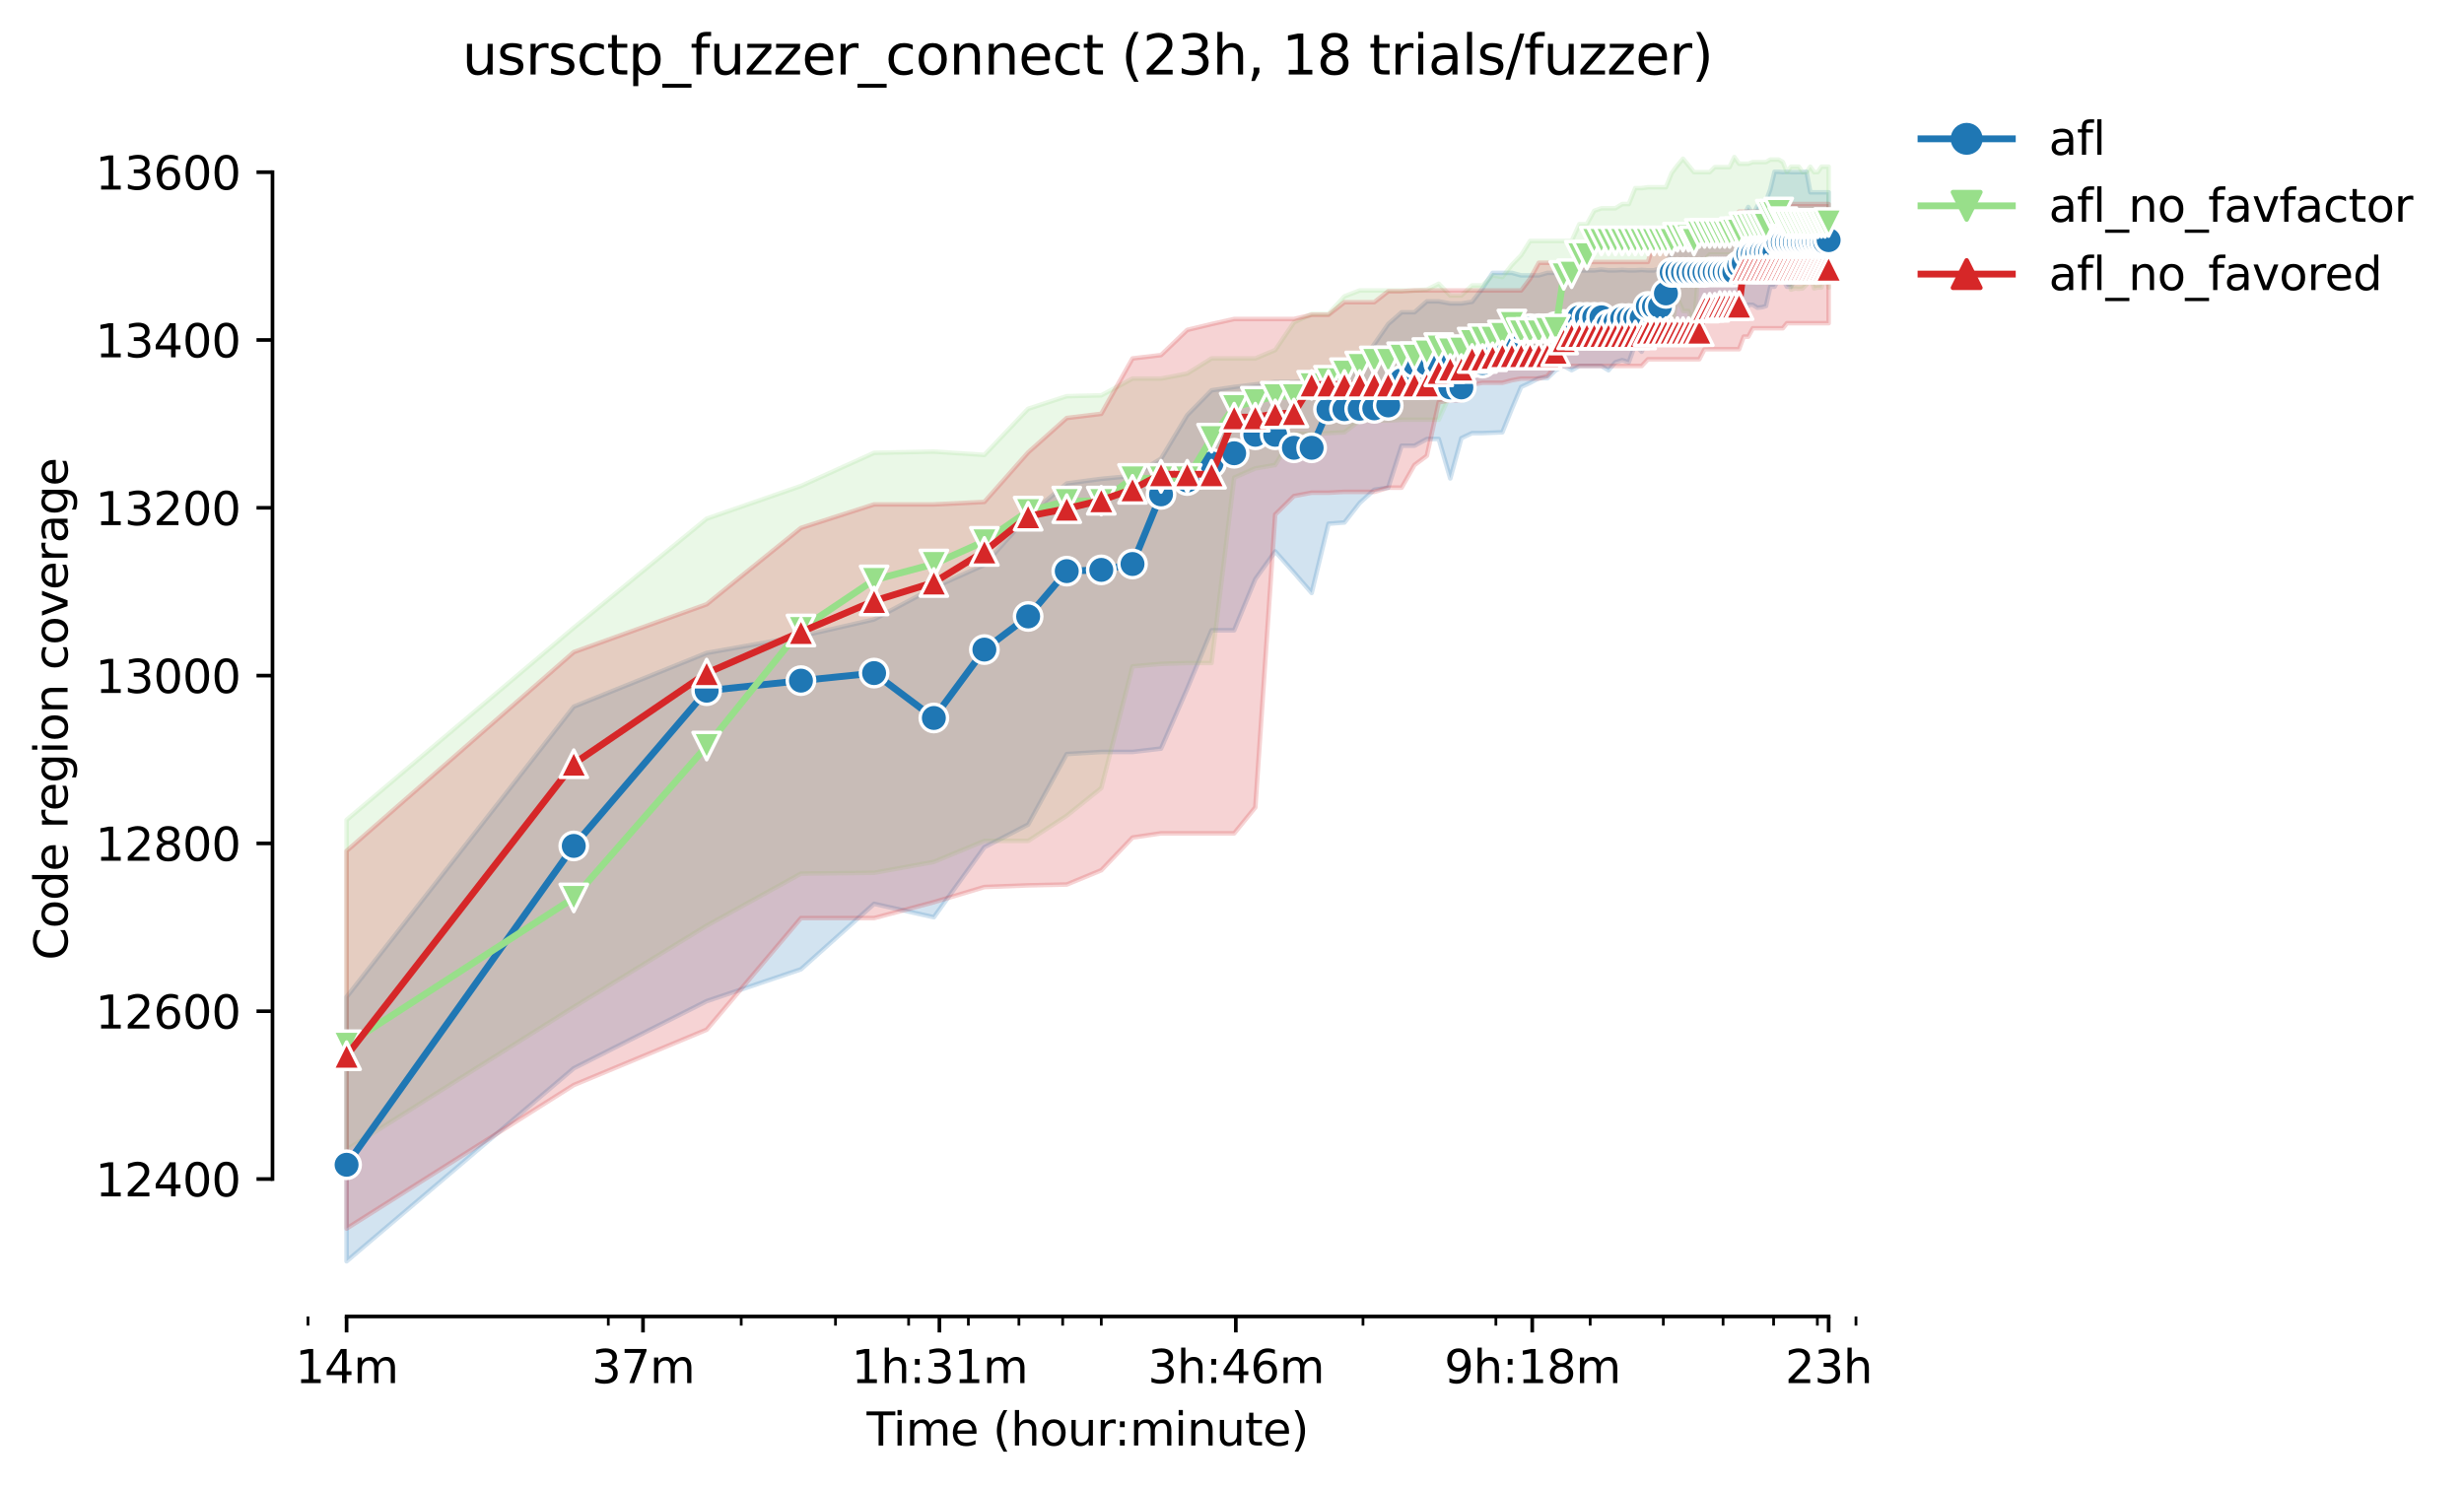
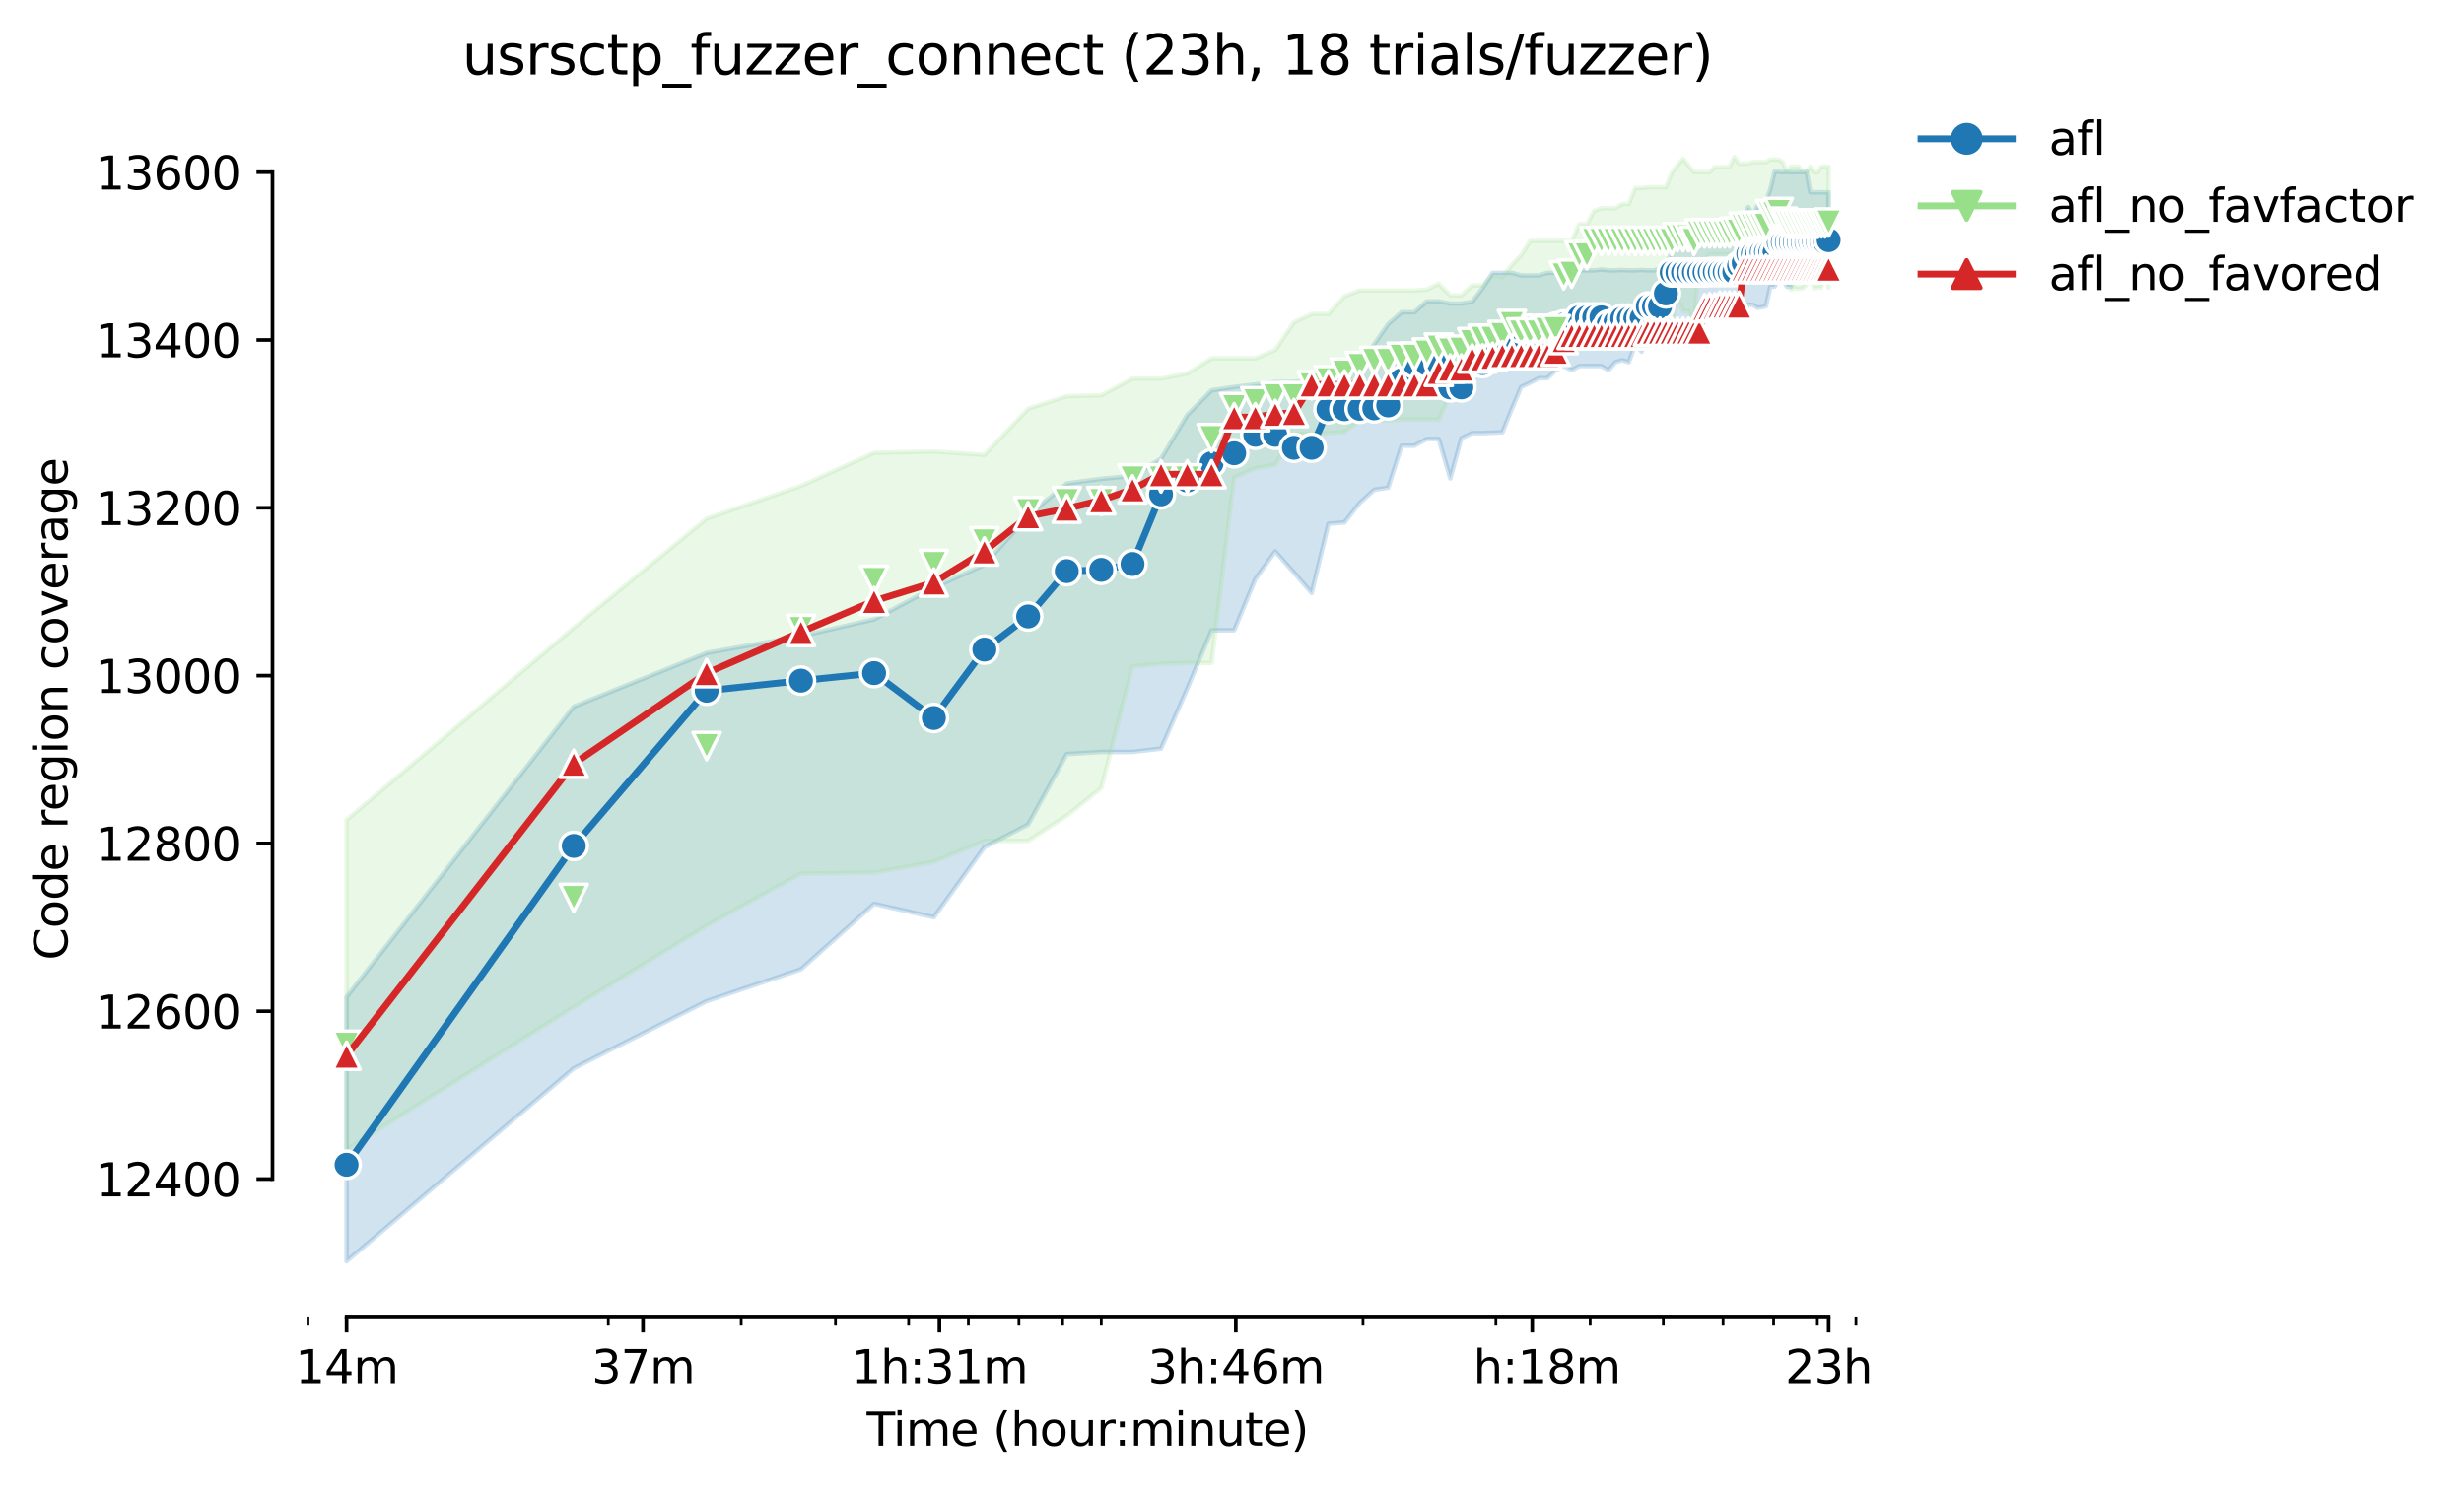
<svg xmlns="http://www.w3.org/2000/svg" xmlns:xlink="http://www.w3.org/1999/xlink" height="325.986pt" version="1.1" viewBox="0 0 539.758 325.986" width="539.758pt">
  <defs>
    <style type="text/css">*{stroke-linecap:butt;stroke-linejoin:round;}</style>
  </defs>
  <g id="figure_1">
    <g id="patch_1">
      <path d="M 0 325.986  L 539.758 325.986  L 539.758 0  L 0 0  z " style="fill:#ffffff;" />
    </g>
    <g id="axes_1">
      <g id="patch_2">
        <path d="M 59.691 288.43  L 416.811 288.43  L 416.811 22.318  L 59.691 22.318  z " style="fill:#ffffff;" />
      </g>
      <g id="PolyCollection_1">
        <defs>
          <path d="M 75.923 -107.559  L 75.923 -49.652  L 125.69 -91.933  L 154.801 -106.639  L 175.456 -113.625  L 191.477 -127.964  L 204.568 -125.022  L 215.635 -140.372  L 225.223 -145.336  L 233.679 -160.777  L 241.244 -161.237  L 248.087 -161.237  L 254.334 -161.972  L 260.081 -175.116  L 265.402 -187.892  L 270.355 -187.892  L 274.989 -199.106  L 279.342 -205.172  L 283.446 -200.549  L 287.328 -196.073  L 291.01 -211.239  L 294.513 -211.514  L 297.853 -215.795  L 301.045 -218.684  L 304.101 -219.143  L 307.032 -228.335  L 309.848 -228.335  L 312.557 -229.805  L 315.168 -229.805  L 317.688 -221.165  L 320.122 -229.989  L 322.476 -231.092  L 324.756 -231.092  L 326.965 -231.184  L 329.108 -231.276  L 331.19 -236.423  L 333.212 -241.203  L 335.179 -242.122  L 337.094 -243.133  L 338.959 -243.133  L 340.777 -244.861  L 342.55 -245.799  L 344.28 -244.879  L 345.969 -245.799  L 347.62 -245.799  L 349.233 -245.799  L 350.811 -245.799  L 352.356 -244.863  L 353.867 -246.626  L 355.348 -247.085  L 356.798 -246.626  L 358.22 -250.578  L 359.614 -248.924  L 360.982 -252.049  L 362.324 -252.049  L 363.641 -253.336  L 364.935 -253.336  L 366.206 -252.876  L 367.454 -252.876  L 368.682 -254.622  L 369.888 -254.622  L 371.075 -254.806  L 372.243 -254.714  L 373.391 -256.461  L 374.522 -256.642  L 375.635 -256.642  L 376.731 -256.828  L 377.811 -256.918  L 378.875 -256.553  L 379.923 -256.553  L 380.956 -257.012  L 381.974 -256.553  L 382.979 -259.218  L 383.969 -259.202  L 384.946 -258.575  L 385.91 -258.667  L 386.861 -258.942  L 387.799 -263.171  L 388.726 -263.171  L 389.64 -264.91  L 390.543 -264.91  L 391.435 -263.171  L 392.316 -263.171  L 393.186 -264.915  L 394.046 -264.825  L 394.896 -264.917  L 395.736 -264.549  L 396.566 -269.88  L 397.386 -269.88  L 398.198 -269.88  L 399 -269.88  L 399.793 -269.88  L 400.578 -270.616  L 400.578 -283.851  L 400.578 -283.851  L 399.793 -283.851  L 399 -283.851  L 398.198 -283.851  L 397.386 -283.851  L 396.566 -283.851  L 395.736 -288.355  L 394.896 -288.263  L 394.046 -288.266  L 393.186 -288.263  L 392.316 -288.263  L 391.435 -288.355  L 390.543 -288.263  L 389.64 -288.355  L 388.726 -288.355  L 387.799 -284.513  L 386.861 -281.921  L 385.91 -281.921  L 384.946 -280.818  L 383.969 -278.888  L 382.979 -280.634  L 381.974 -278.704  L 380.956 -278.704  L 379.923 -274.203  L 378.875 -274.292  L 377.811 -273.833  L 376.731 -273.649  L 375.635 -274.017  L 374.522 -274.017  L 373.391 -274.017  L 372.243 -273.649  L 371.075 -270.627  L 369.888 -271.84  L 368.682 -271.811  L 367.454 -271.811  L 366.206 -270.708  L 364.935 -268.226  L 363.641 -267.215  L 362.324 -266.755  L 360.982 -266.755  L 359.614 -266.847  L 358.22 -266.755  L 356.798 -266.755  L 355.348 -266.847  L 353.867 -266.755  L 352.356 -266.755  L 350.811 -266.939  L 349.233 -266.755  L 347.62 -266.755  L 345.969 -266.755  L 344.28 -266.204  L 342.55 -266.204  L 340.777 -266.204  L 338.959 -266.204  L 337.094 -265.652  L 335.179 -265.652  L 333.212 -265.652  L 331.19 -266.204  L 329.108 -266.204  L 326.965 -266.204  L 324.756 -262.803  L 322.476 -259.862  L 320.122 -259.494  L 317.688 -259.494  L 315.168 -259.954  L 312.557 -259.954  L 309.848 -257.564  L 307.032 -257.564  L 304.101 -254.99  L 301.045 -250.578  L 297.853 -246.166  L 294.513 -243.501  L 291.01 -243.041  L 287.328 -242.674  L 283.446 -242.306  L 279.342 -242.306  L 274.989 -241.754  L 270.355 -241.203  L 265.402 -240.468  L 260.081 -235.045  L 254.334 -225.485  L 248.087 -221.717  L 241.244 -221.074  L 233.679 -220.062  L 225.223 -212.985  L 215.635 -202.231  L 204.568 -197.268  L 191.477 -190.282  L 175.456 -186.605  L 154.801 -182.929  L 125.69 -171.164  L 75.923 -107.559  z " id="m575d247326" style="stroke:#1f77b4;stroke-opacity:0.2;" />
        </defs>
        <g clip-path="url(#p2cad8dd58a)">
          <use style="fill:#1f77b4;fill-opacity:0.2;stroke:#1f77b4;stroke-opacity:0.2;" x="0" xlink:href="#m575d247326" y="325.986" />
        </g>
      </g>
      <g id="PolyCollection_2">
        <defs>
          <path d="M 75.923 -146.347  L 75.923 -74.102  L 125.69 -105.353  L 154.801 -123.184  L 175.456 -134.582  L 191.477 -134.765  L 204.568 -137.155  L 215.635 -141.751  L 225.223 -141.751  L 233.679 -147.266  L 241.244 -153.332  L 248.087 -179.988  L 254.334 -180.539  L 260.081 -180.723  L 265.402 -180.723  L 270.355 -221.349  L 274.989 -223.371  L 279.342 -224.107  L 283.446 -230.908  L 287.328 -230.908  L 291.01 -231.092  L 294.513 -231.276  L 297.853 -233.85  L 301.045 -233.85  L 304.101 -233.85  L 307.032 -234.034  L 309.848 -234.034  L 312.557 -234.034  L 315.168 -234.034  L 317.688 -239.548  L 320.122 -239.548  L 322.476 -244.696  L 324.756 -244.696  L 326.965 -244.879  L 329.108 -247.453  L 331.19 -248.825  L 333.212 -248.556  L 335.179 -248.556  L 337.094 -248.556  L 338.959 -250.211  L 340.777 -250.211  L 342.55 -250.211  L 344.28 -250.394  L 345.969 -250.394  L 347.62 -251.13  L 349.233 -251.865  L 350.811 -251.865  L 352.356 -252.233  L 353.867 -252.233  L 355.348 -253.152  L 356.798 -253.519  L 358.22 -253.519  L 359.614 -254.622  L 360.982 -254.622  L 362.324 -254.622  L 363.641 -254.622  L 364.935 -254.622  L 366.206 -254.622  L 367.454 -260.689  L 368.682 -257.839  L 369.888 -257.839  L 371.075 -254.622  L 372.243 -268.961  L 373.391 -268.961  L 374.522 -270.248  L 375.635 -270.248  L 376.731 -270.248  L 377.811 -270.248  L 378.875 -270.248  L 379.923 -270.248  L 380.956 -270.248  L 381.974 -270.248  L 382.979 -270.248  L 383.969 -270.248  L 384.946 -270.248  L 385.91 -270.248  L 386.861 -270.248  L 387.799 -270.616  L 388.726 -270.983  L 389.64 -270.248  L 390.543 -270.248  L 391.435 -270.259  L 392.316 -262.527  L 393.186 -262.803  L 394.046 -262.711  L 394.896 -262.803  L 395.736 -263.628  L 396.566 -265.56  L 397.386 -262.803  L 398.198 -262.987  L 399 -262.987  L 399.793 -265.836  L 400.578 -262.987  L 400.578 -289.458  L 400.578 -289.458  L 399.793 -289.458  L 399 -289.458  L 398.198 -288.275  L 397.386 -288.263  L 396.566 -289.458  L 395.736 -288.275  L 394.896 -288.263  L 394.046 -289.458  L 393.186 -289.458  L 392.316 -289.458  L 391.435 -288.263  L 390.543 -290.469  L 389.64 -291.021  L 388.726 -291.021  L 387.799 -291.021  L 386.861 -290.469  L 385.91 -290.469  L 384.946 -290.469  L 383.969 -290.469  L 382.979 -290.102  L 381.974 -290.102  L 380.956 -290.102  L 379.923 -291.572  L 378.875 -289.366  L 377.811 -289.366  L 376.731 -289.366  L 375.635 -289.366  L 374.522 -288.263  L 373.391 -288.263  L 372.243 -288.263  L 371.075 -288.263  L 369.888 -289.734  L 368.682 -291.205  L 367.454 -289.734  L 366.206 -288.079  L 364.935 -284.954  L 363.641 -284.954  L 362.324 -284.954  L 360.982 -284.954  L 359.614 -284.771  L 358.22 -284.771  L 356.798 -281.278  L 355.348 -281.278  L 353.867 -280.359  L 352.356 -280.359  L 350.811 -280.359  L 349.233 -279.807  L 347.62 -276.866  L 345.969 -276.866  L 344.28 -273.189  L 342.55 -273.189  L 340.777 -273.189  L 338.959 -273.189  L 337.094 -273.189  L 335.179 -273.189  L 333.212 -270.064  L 331.19 -267.95  L 329.108 -265.285  L 326.965 -265.652  L 324.756 -263.446  L 322.476 -263.446  L 320.122 -261.24  L 317.688 -261.24  L 315.168 -263.814  L 312.557 -262.527  L 309.848 -262.343  L 307.032 -262.343  L 304.101 -262.343  L 301.045 -262.343  L 297.853 -262.343  L 294.513 -261.057  L 291.01 -257.196  L 287.328 -257.196  L 283.446 -255.358  L 279.342 -249.291  L 274.989 -247.453  L 270.355 -247.453  L 265.402 -247.453  L 260.081 -244.144  L 254.334 -243.041  L 248.087 -243.041  L 241.244 -239.365  L 233.679 -239.181  L 225.223 -236.423  L 215.635 -226.313  L 204.568 -227.048  L 191.477 -226.772  L 175.456 -219.511  L 154.801 -212.342  L 125.69 -188.444  L 75.923 -146.347  z " id="m733dd76f7f" style="stroke:#98df8a;stroke-opacity:0.2;" />
        </defs>
        <g clip-path="url(#p2cad8dd58a)">
          <use style="fill:#98df8a;fill-opacity:0.2;stroke:#98df8a;stroke-opacity:0.2;" x="0" xlink:href="#m733dd76f7f" y="325.986" />
        </g>
      </g>
      <g id="PolyCollection_3">
        <defs>
-           <path d="M 75.923 -139.545  L 75.923 -56.822  L 125.69 -88.257  L 154.801 -100.389  L 175.456 -124.839  L 191.477 -124.839  L 204.568 -128.331  L 215.635 -131.64  L 225.223 -132.008  L 233.679 -132.192  L 241.244 -135.317  L 248.087 -142.486  L 254.334 -143.405  L 260.081 -143.405  L 265.402 -143.405  L 270.355 -143.405  L 274.989 -149.104  L 279.342 -213.261  L 283.446 -217.305  L 287.328 -218.04  L 291.01 -218.04  L 294.513 -218.224  L 297.853 -218.224  L 301.045 -218.224  L 304.101 -219.143  L 307.032 -219.143  L 309.848 -224.107  L 312.557 -226.129  L 315.168 -237.894  L 317.688 -238.262  L 320.122 -238.262  L 322.476 -241.754  L 324.756 -242.122  L 326.965 -242.122  L 329.108 -242.122  L 331.19 -242.674  L 333.212 -243.041  L 335.179 -243.041  L 337.094 -243.041  L 338.959 -243.593  L 340.777 -245.799  L 342.55 -245.799  L 344.28 -245.799  L 345.969 -245.799  L 347.62 -245.799  L 349.233 -245.799  L 350.811 -245.799  L 352.356 -245.799  L 353.867 -245.799  L 355.348 -245.799  L 356.798 -245.799  L 358.22 -245.799  L 359.614 -245.799  L 360.982 -247.269  L 362.324 -247.269  L 363.641 -247.269  L 364.935 -247.269  L 366.206 -247.269  L 367.454 -247.269  L 368.682 -247.269  L 369.888 -247.269  L 371.075 -247.269  L 372.243 -247.269  L 373.391 -249.475  L 374.522 -249.475  L 375.635 -249.475  L 376.731 -249.475  L 377.811 -249.475  L 378.875 -249.475  L 379.923 -249.475  L 380.956 -249.475  L 381.974 -252.233  L 382.979 -252.233  L 383.969 -254.071  L 384.946 -254.071  L 385.91 -254.071  L 386.861 -254.071  L 387.799 -254.071  L 388.726 -254.071  L 389.64 -254.071  L 390.543 -254.071  L 391.435 -255.174  L 392.316 -255.174  L 393.186 -255.174  L 394.046 -255.174  L 394.896 -255.174  L 395.736 -255.174  L 396.566 -255.174  L 397.386 -255.174  L 398.198 -255.174  L 399 -255.174  L 399.793 -255.174  L 400.578 -255.174  L 400.578 -281.278  L 400.578 -281.278  L 399.793 -281.278  L 399 -281.278  L 398.198 -281.278  L 397.386 -281.278  L 396.566 -281.278  L 395.736 -281.278  L 394.896 -281.278  L 394.046 -281.278  L 393.186 -281.278  L 392.316 -281.278  L 391.435 -281.278  L 390.543 -281.278  L 389.64 -281.278  L 388.726 -281.278  L 387.799 -281.278  L 386.861 -279.623  L 385.91 -279.623  L 384.946 -279.623  L 383.969 -279.623  L 382.979 -279.623  L 381.974 -279.623  L 380.956 -279.623  L 379.923 -274.66  L 378.875 -274.66  L 377.811 -274.66  L 376.731 -274.66  L 375.635 -274.66  L 374.522 -274.66  L 373.391 -274.66  L 372.243 -274.66  L 371.075 -274.66  L 369.888 -274.66  L 368.682 -274.66  L 367.454 -274.66  L 366.206 -273.005  L 364.935 -272.822  L 363.641 -272.822  L 362.324 -272.822  L 360.982 -268.594  L 359.614 -268.594  L 358.22 -268.594  L 356.798 -268.594  L 355.348 -268.594  L 353.867 -268.594  L 352.356 -268.594  L 350.811 -268.594  L 349.233 -268.594  L 347.62 -268.594  L 345.969 -268.41  L 344.28 -268.41  L 342.55 -268.41  L 340.777 -268.41  L 338.959 -268.41  L 337.094 -268.41  L 335.179 -264.917  L 333.212 -262.343  L 331.19 -262.343  L 329.108 -262.343  L 326.965 -262.343  L 324.756 -262.343  L 322.476 -262.343  L 320.122 -262.343  L 317.688 -262.343  L 315.168 -262.343  L 312.557 -262.343  L 309.848 -262.343  L 307.032 -262.159  L 304.101 -262.159  L 301.045 -259.77  L 297.853 -259.77  L 294.513 -259.77  L 291.01 -257.012  L 287.328 -257.012  L 283.446 -256.093  L 279.342 -256.093  L 274.989 -256.093  L 270.355 -256.093  L 265.402 -254.99  L 260.081 -253.703  L 254.334 -248.188  L 248.087 -247.453  L 241.244 -235.32  L 233.679 -234.401  L 225.223 -226.864  L 215.635 -216.018  L 204.568 -215.467  L 191.477 -215.467  L 175.456 -210.319  L 154.801 -193.591  L 125.69 -183.113  L 75.923 -139.545  z " id="md79a1721e7" style="stroke:#d62728;stroke-opacity:0.2;" />
-         </defs>
+           </defs>
        <g clip-path="url(#p2cad8dd58a)">
          <use style="fill:#d62728;fill-opacity:0.2;stroke:#d62728;stroke-opacity:0.2;" x="0" xlink:href="#md79a1721e7" y="325.986" />
        </g>
      </g>
      <g id="matplotlib.axis_1">
        <g id="xtick_1">
          <g id="line2d_1">
            <defs>
              <path d="M 0 0  L 0 3.5  " id="ma032c9e9ea" style="stroke:#000000;stroke-width:0.8;" />
            </defs>
            <g>
              <use style="stroke:#000000;stroke-width:0.8;" x="75.923" xlink:href="#ma032c9e9ea" y="288.43" />
            </g>
          </g>
          <g id="text_1">
            <g transform="translate(64.691 303.029)scale(0.1 -0.1)">
              <defs>
                <path d="M 794 531  L 1825 531  L 1825 4091  L 703 3866  L 703 4441  L 1819 4666  L 2450 4666  L 2450 531  L 3481 531  L 3481 0  L 794 0  L 794 531  z " id="DejaVuSans-31" transform="scale(0.016)" />
                <path d="M 2419 4116  L 825 1625  L 2419 1625  L 2419 4116  z M 2253 4666  L 3047 4666  L 3047 1625  L 3713 1625  L 3713 1100  L 3047 1100  L 3047 0  L 2419 0  L 2419 1100  L 313 1100  L 313 1709  L 2253 4666  z " id="DejaVuSans-34" transform="scale(0.016)" />
                <path d="M 3328 2828  Q 3544 3216 3844 3400  Q 4144 3584 4550 3584  Q 5097 3584 5394 3201  Q 5691 2819 5691 2113  L 5691 0  L 5113 0  L 5113 2094  Q 5113 2597 4934 2840  Q 4756 3084 4391 3084  Q 3944 3084 3684 2787  Q 3425 2491 3425 1978  L 3425 0  L 2847 0  L 2847 2094  Q 2847 2600 2669 2842  Q 2491 3084 2119 3084  Q 1678 3084 1418 2786  Q 1159 2488 1159 1978  L 1159 0  L 581 0  L 581 3500  L 1159 3500  L 1159 2956  Q 1356 3278 1631 3431  Q 1906 3584 2284 3584  Q 2666 3584 2933 3390  Q 3200 3197 3328 2828  z " id="DejaVuSans-6d" transform="scale(0.016)" />
              </defs>
              <use xlink:href="#DejaVuSans-31" />
              <use x="63.623" xlink:href="#DejaVuSans-34" />
              <use x="127.246" xlink:href="#DejaVuSans-6d" />
            </g>
          </g>
        </g>
        <g id="xtick_2">
          <g id="line2d_2">
            <g>
              <use style="stroke:#000000;stroke-width:0.8;" x="140.854" xlink:href="#ma032c9e9ea" y="288.43" />
            </g>
          </g>
          <g id="text_2">
            <g transform="translate(129.622 303.029)scale(0.1 -0.1)">
              <defs>
                <path d="M 2597 2516  Q 3050 2419 3304 2112  Q 3559 1806 3559 1356  Q 3559 666 3084 287  Q 2609 -91 1734 -91  Q 1441 -91 1130 -33  Q 819 25 488 141  L 488 750  Q 750 597 1062 519  Q 1375 441 1716 441  Q 2309 441 2620 675  Q 2931 909 2931 1356  Q 2931 1769 2642 2001  Q 2353 2234 1838 2234  L 1294 2234  L 1294 2753  L 1863 2753  Q 2328 2753 2575 2939  Q 2822 3125 2822 3475  Q 2822 3834 2567 4026  Q 2313 4219 1838 4219  Q 1578 4219 1281 4162  Q 984 4106 628 3988  L 628 4550  Q 988 4650 1302 4700  Q 1616 4750 1894 4750  Q 2613 4750 3031 4423  Q 3450 4097 3450 3541  Q 3450 3153 3228 2886  Q 3006 2619 2597 2516  z " id="DejaVuSans-33" transform="scale(0.016)" />
                <path d="M 525 4666  L 3525 4666  L 3525 4397  L 1831 0  L 1172 0  L 2766 4134  L 525 4134  L 525 4666  z " id="DejaVuSans-37" transform="scale(0.016)" />
              </defs>
              <use xlink:href="#DejaVuSans-33" />
              <use x="63.623" xlink:href="#DejaVuSans-37" />
              <use x="127.246" xlink:href="#DejaVuSans-6d" />
            </g>
          </g>
        </g>
        <g id="xtick_3">
          <g id="line2d_3">
            <g>
              <use style="stroke:#000000;stroke-width:0.8;" x="205.786" xlink:href="#ma032c9e9ea" y="288.43" />
            </g>
          </g>
          <g id="text_3">
            <g transform="translate(186.518 303.029)scale(0.1 -0.1)">
              <defs>
                <path d="M 3513 2113  L 3513 0  L 2938 0  L 2938 2094  Q 2938 2591 2744 2837  Q 2550 3084 2163 3084  Q 1697 3084 1428 2787  Q 1159 2491 1159 1978  L 1159 0  L 581 0  L 581 4863  L 1159 4863  L 1159 2956  Q 1366 3272 1645 3428  Q 1925 3584 2291 3584  Q 2894 3584 3203 3211  Q 3513 2838 3513 2113  z " id="DejaVuSans-68" transform="scale(0.016)" />
                <path d="M 750 794  L 1409 794  L 1409 0  L 750 0  L 750 794  z M 750 3309  L 1409 3309  L 1409 2516  L 750 2516  L 750 3309  z " id="DejaVuSans-3a" transform="scale(0.016)" />
              </defs>
              <use xlink:href="#DejaVuSans-31" />
              <use x="63.623" xlink:href="#DejaVuSans-68" />
              <use x="127.002" xlink:href="#DejaVuSans-3a" />
              <use x="160.693" xlink:href="#DejaVuSans-33" />
              <use x="224.316" xlink:href="#DejaVuSans-31" />
              <use x="287.939" xlink:href="#DejaVuSans-6d" />
            </g>
          </g>
        </g>
        <g id="xtick_4">
          <g id="line2d_4">
            <g>
              <use style="stroke:#000000;stroke-width:0.8;" x="270.717" xlink:href="#ma032c9e9ea" y="288.43" />
            </g>
          </g>
          <g id="text_4">
            <g transform="translate(251.449 303.029)scale(0.1 -0.1)">
              <defs>
                <path d="M 2113 2584  Q 1688 2584 1439 2293  Q 1191 2003 1191 1497  Q 1191 994 1439 701  Q 1688 409 2113 409  Q 2538 409 2786 701  Q 3034 994 3034 1497  Q 3034 2003 2786 2293  Q 2538 2584 2113 2584  z M 3366 4563  L 3366 3988  Q 3128 4100 2886 4159  Q 2644 4219 2406 4219  Q 1781 4219 1451 3797  Q 1122 3375 1075 2522  Q 1259 2794 1537 2939  Q 1816 3084 2150 3084  Q 2853 3084 3261 2657  Q 3669 2231 3669 1497  Q 3669 778 3244 343  Q 2819 -91 2113 -91  Q 1303 -91 875 529  Q 447 1150 447 2328  Q 447 3434 972 4092  Q 1497 4750 2381 4750  Q 2619 4750 2861 4703  Q 3103 4656 3366 4563  z " id="DejaVuSans-36" transform="scale(0.016)" />
              </defs>
              <use xlink:href="#DejaVuSans-33" />
              <use x="63.623" xlink:href="#DejaVuSans-68" />
              <use x="127.002" xlink:href="#DejaVuSans-3a" />
              <use x="160.693" xlink:href="#DejaVuSans-34" />
              <use x="224.316" xlink:href="#DejaVuSans-36" />
              <use x="287.939" xlink:href="#DejaVuSans-6d" />
            </g>
          </g>
        </g>
        <g id="xtick_5">
          <g id="line2d_5">
            <g>
              <use style="stroke:#000000;stroke-width:0.8;" x="335.648" xlink:href="#ma032c9e9ea" y="288.43" />
            </g>
          </g>
          <g id="text_5">
            <g transform="translate(316.38 303.029)scale(0.1 -0.1)">
              <defs>
-                 <path d="M 703 97  L 703 672  Q 941 559 1184 500  Q 1428 441 1663 441  Q 2288 441 2617 861  Q 2947 1281 2994 2138  Q 2813 1869 2534 1725  Q 2256 1581 1919 1581  Q 1219 1581 811 2004  Q 403 2428 403 3163  Q 403 3881 828 4315  Q 1253 4750 1959 4750  Q 2769 4750 3195 4129  Q 3622 3509 3622 2328  Q 3622 1225 3098 567  Q 2575 -91 1691 -91  Q 1453 -91 1209 -44  Q 966 3 703 97  z M 1959 2075  Q 2384 2075 2632 2365  Q 2881 2656 2881 3163  Q 2881 3666 2632 3958  Q 2384 4250 1959 4250  Q 1534 4250 1286 3958  Q 1038 3666 1038 3163  Q 1038 2656 1286 2365  Q 1534 2075 1959 2075  z " id="DejaVuSans-39" transform="scale(0.016)" />
                <path d="M 2034 2216  Q 1584 2216 1326 1975  Q 1069 1734 1069 1313  Q 1069 891 1326 650  Q 1584 409 2034 409  Q 2484 409 2743 651  Q 3003 894 3003 1313  Q 3003 1734 2745 1975  Q 2488 2216 2034 2216  z M 1403 2484  Q 997 2584 770 2862  Q 544 3141 544 3541  Q 544 4100 942 4425  Q 1341 4750 2034 4750  Q 2731 4750 3128 4425  Q 3525 4100 3525 3541  Q 3525 3141 3298 2862  Q 3072 2584 2669 2484  Q 3125 2378 3379 2068  Q 3634 1759 3634 1313  Q 3634 634 3220 271  Q 2806 -91 2034 -91  Q 1263 -91 848 271  Q 434 634 434 1313  Q 434 1759 690 2068  Q 947 2378 1403 2484  z M 1172 3481  Q 1172 3119 1398 2916  Q 1625 2713 2034 2713  Q 2441 2713 2670 2916  Q 2900 3119 2900 3481  Q 2900 3844 2670 4047  Q 2441 4250 2034 4250  Q 1625 4250 1398 4047  Q 1172 3844 1172 3481  z " id="DejaVuSans-38" transform="scale(0.016)" />
              </defs>
              <use xlink:href="#DejaVuSans-39" />
              <use x="63.623" xlink:href="#DejaVuSans-68" />
              <use x="127.002" xlink:href="#DejaVuSans-3a" />
              <use x="160.693" xlink:href="#DejaVuSans-31" />
              <use x="224.316" xlink:href="#DejaVuSans-38" />
              <use x="287.939" xlink:href="#DejaVuSans-6d" />
            </g>
          </g>
        </g>
        <g id="xtick_6">
          <g id="line2d_6">
            <g>
              <use style="stroke:#000000;stroke-width:0.8;" x="400.579" xlink:href="#ma032c9e9ea" y="288.43" />
            </g>
          </g>
          <g id="text_6">
            <g transform="translate(391.048 303.029)scale(0.1 -0.1)">
              <defs>
                <path d="M 1228 531  L 3431 531  L 3431 0  L 469 0  L 469 531  Q 828 903 1448 1529  Q 2069 2156 2228 2338  Q 2531 2678 2651 2914  Q 2772 3150 2772 3378  Q 2772 3750 2511 3984  Q 2250 4219 1831 4219  Q 1534 4219 1204 4116  Q 875 4013 500 3803  L 500 4441  Q 881 4594 1212 4672  Q 1544 4750 1819 4750  Q 2544 4750 2975 4387  Q 3406 4025 3406 3419  Q 3406 3131 3298 2873  Q 3191 2616 2906 2266  Q 2828 2175 2409 1742  Q 1991 1309 1228 531  z " id="DejaVuSans-32" transform="scale(0.016)" />
              </defs>
              <use xlink:href="#DejaVuSans-32" />
              <use x="63.623" xlink:href="#DejaVuSans-33" />
              <use x="127.246" xlink:href="#DejaVuSans-68" />
            </g>
          </g>
        </g>
        <g id="xtick_7">
          <g id="line2d_7">
            <defs>
              <path d="M 0 0  L 0 2  " id="m578a5f3a01" style="stroke:#000000;stroke-width:0.6;" />
            </defs>
            <g>
              <use style="stroke:#000000;stroke-width:0.6;" x="67.467" xlink:href="#m578a5f3a01" y="288.43" />
            </g>
          </g>
        </g>
        <g id="xtick_8">
          <g id="line2d_8">
            <g>
              <use style="stroke:#000000;stroke-width:0.6;" x="133.254" xlink:href="#m578a5f3a01" y="288.43" />
            </g>
          </g>
        </g>
        <g id="xtick_9">
          <g id="line2d_9">
            <g>
              <use style="stroke:#000000;stroke-width:0.6;" x="162.366" xlink:href="#m578a5f3a01" y="288.43" />
            </g>
          </g>
        </g>
        <g id="xtick_10">
          <g id="line2d_10">
            <g>
              <use style="stroke:#000000;stroke-width:0.6;" x="183.021" xlink:href="#m578a5f3a01" y="288.43" />
            </g>
          </g>
        </g>
        <g id="xtick_11">
          <g id="line2d_11">
            <g>
              <use style="stroke:#000000;stroke-width:0.6;" x="199.042" xlink:href="#m578a5f3a01" y="288.43" />
            </g>
          </g>
        </g>
        <g id="xtick_12">
          <g id="line2d_12">
            <g>
              <use style="stroke:#000000;stroke-width:0.6;" x="212.132" xlink:href="#m578a5f3a01" y="288.43" />
            </g>
          </g>
        </g>
        <g id="xtick_13">
          <g id="line2d_13">
            <g>
              <use style="stroke:#000000;stroke-width:0.6;" x="223.2" xlink:href="#m578a5f3a01" y="288.43" />
            </g>
          </g>
        </g>
        <g id="xtick_14">
          <g id="line2d_14">
            <g>
              <use style="stroke:#000000;stroke-width:0.6;" x="232.787" xlink:href="#m578a5f3a01" y="288.43" />
            </g>
          </g>
        </g>
        <g id="xtick_15">
          <g id="line2d_15">
            <g>
              <use style="stroke:#000000;stroke-width:0.6;" x="241.244" xlink:href="#m578a5f3a01" y="288.43" />
            </g>
          </g>
        </g>
        <g id="xtick_16">
          <g id="line2d_16">
            <g>
              <use style="stroke:#000000;stroke-width:0.6;" x="298.575" xlink:href="#m578a5f3a01" y="288.43" />
            </g>
          </g>
        </g>
        <g id="xtick_17">
          <g id="line2d_17">
            <g>
              <use style="stroke:#000000;stroke-width:0.6;" x="327.687" xlink:href="#m578a5f3a01" y="288.43" />
            </g>
          </g>
        </g>
        <g id="xtick_18">
          <g id="line2d_18">
            <g>
              <use style="stroke:#000000;stroke-width:0.6;" x="348.341" xlink:href="#m578a5f3a01" y="288.43" />
            </g>
          </g>
        </g>
        <g id="xtick_19">
          <g id="line2d_19">
            <g>
              <use style="stroke:#000000;stroke-width:0.6;" x="364.363" xlink:href="#m578a5f3a01" y="288.43" />
            </g>
          </g>
        </g>
        <g id="xtick_20">
          <g id="line2d_20">
            <g>
              <use style="stroke:#000000;stroke-width:0.6;" x="377.453" xlink:href="#m578a5f3a01" y="288.43" />
            </g>
          </g>
        </g>
        <g id="xtick_21">
          <g id="line2d_21">
            <g>
              <use style="stroke:#000000;stroke-width:0.6;" x="388.521" xlink:href="#m578a5f3a01" y="288.43" />
            </g>
          </g>
        </g>
        <g id="xtick_22">
          <g id="line2d_22">
            <g>
              <use style="stroke:#000000;stroke-width:0.6;" x="398.108" xlink:href="#m578a5f3a01" y="288.43" />
            </g>
          </g>
        </g>
        <g id="xtick_23">
          <g id="line2d_23">
            <g>
              <use style="stroke:#000000;stroke-width:0.6;" x="406.565" xlink:href="#m578a5f3a01" y="288.43" />
            </g>
          </g>
        </g>
        <g id="text_7">
          <g transform="translate(189.844 316.707)scale(0.1 -0.1)">
            <defs>
              <path d="M -19 4666  L 3928 4666  L 3928 4134  L 2272 4134  L 2272 0  L 1638 0  L 1638 4134  L -19 4134  L -19 4666  z " id="DejaVuSans-54" transform="scale(0.016)" />
              <path d="M 603 3500  L 1178 3500  L 1178 0  L 603 0  L 603 3500  z M 603 4863  L 1178 4863  L 1178 4134  L 603 4134  L 603 4863  z " id="DejaVuSans-69" transform="scale(0.016)" />
              <path d="M 3597 1894  L 3597 1613  L 953 1613  Q 991 1019 1311 708  Q 1631 397 2203 397  Q 2534 397 2845 478  Q 3156 559 3463 722  L 3463 178  Q 3153 47 2828 -22  Q 2503 -91 2169 -91  Q 1331 -91 842 396  Q 353 884 353 1716  Q 353 2575 817 3079  Q 1281 3584 2069 3584  Q 2775 3584 3186 3129  Q 3597 2675 3597 1894  z M 3022 2063  Q 3016 2534 2758 2815  Q 2500 3097 2075 3097  Q 1594 3097 1305 2825  Q 1016 2553 972 2059  L 3022 2063  z " id="DejaVuSans-65" transform="scale(0.016)" />
              <path id="DejaVuSans-20" transform="scale(0.016)" />
              <path d="M 1984 4856  Q 1566 4138 1362 3434  Q 1159 2731 1159 2009  Q 1159 1288 1364 580  Q 1569 -128 1984 -844  L 1484 -844  Q 1016 -109 783 600  Q 550 1309 550 2009  Q 550 2706 781 3412  Q 1013 4119 1484 4856  L 1984 4856  z " id="DejaVuSans-28" transform="scale(0.016)" />
              <path d="M 1959 3097  Q 1497 3097 1228 2736  Q 959 2375 959 1747  Q 959 1119 1226 758  Q 1494 397 1959 397  Q 2419 397 2687 759  Q 2956 1122 2956 1747  Q 2956 2369 2687 2733  Q 2419 3097 1959 3097  z M 1959 3584  Q 2709 3584 3137 3096  Q 3566 2609 3566 1747  Q 3566 888 3137 398  Q 2709 -91 1959 -91  Q 1206 -91 779 398  Q 353 888 353 1747  Q 353 2609 779 3096  Q 1206 3584 1959 3584  z " id="DejaVuSans-6f" transform="scale(0.016)" />
              <path d="M 544 1381  L 544 3500  L 1119 3500  L 1119 1403  Q 1119 906 1312 657  Q 1506 409 1894 409  Q 2359 409 2629 706  Q 2900 1003 2900 1516  L 2900 3500  L 3475 3500  L 3475 0  L 2900 0  L 2900 538  Q 2691 219 2414 64  Q 2138 -91 1772 -91  Q 1169 -91 856 284  Q 544 659 544 1381  z M 1991 3584  L 1991 3584  z " id="DejaVuSans-75" transform="scale(0.016)" />
              <path d="M 2631 2963  Q 2534 3019 2420 3045  Q 2306 3072 2169 3072  Q 1681 3072 1420 2755  Q 1159 2438 1159 1844  L 1159 0  L 581 0  L 581 3500  L 1159 3500  L 1159 2956  Q 1341 3275 1631 3429  Q 1922 3584 2338 3584  Q 2397 3584 2469 3576  Q 2541 3569 2628 3553  L 2631 2963  z " id="DejaVuSans-72" transform="scale(0.016)" />
              <path d="M 3513 2113  L 3513 0  L 2938 0  L 2938 2094  Q 2938 2591 2744 2837  Q 2550 3084 2163 3084  Q 1697 3084 1428 2787  Q 1159 2491 1159 1978  L 1159 0  L 581 0  L 581 3500  L 1159 3500  L 1159 2956  Q 1366 3272 1645 3428  Q 1925 3584 2291 3584  Q 2894 3584 3203 3211  Q 3513 2838 3513 2113  z " id="DejaVuSans-6e" transform="scale(0.016)" />
              <path d="M 1172 4494  L 1172 3500  L 2356 3500  L 2356 3053  L 1172 3053  L 1172 1153  Q 1172 725 1289 603  Q 1406 481 1766 481  L 2356 481  L 2356 0  L 1766 0  Q 1100 0 847 248  Q 594 497 594 1153  L 594 3053  L 172 3053  L 172 3500  L 594 3500  L 594 4494  L 1172 4494  z " id="DejaVuSans-74" transform="scale(0.016)" />
              <path d="M 513 4856  L 1013 4856  Q 1481 4119 1714 3412  Q 1947 2706 1947 2009  Q 1947 1309 1714 600  Q 1481 -109 1013 -844  L 513 -844  Q 928 -128 1133 580  Q 1338 1288 1338 2009  Q 1338 2731 1133 3434  Q 928 4138 513 4856  z " id="DejaVuSans-29" transform="scale(0.016)" />
            </defs>
            <use xlink:href="#DejaVuSans-54" />
            <use x="57.959" xlink:href="#DejaVuSans-69" />
            <use x="85.742" xlink:href="#DejaVuSans-6d" />
            <use x="183.154" xlink:href="#DejaVuSans-65" />
            <use x="244.678" xlink:href="#DejaVuSans-20" />
            <use x="276.465" xlink:href="#DejaVuSans-28" />
            <use x="315.479" xlink:href="#DejaVuSans-68" />
            <use x="378.857" xlink:href="#DejaVuSans-6f" />
            <use x="440.039" xlink:href="#DejaVuSans-75" />
            <use x="503.418" xlink:href="#DejaVuSans-72" />
            <use x="542.781" xlink:href="#DejaVuSans-3a" />
            <use x="576.473" xlink:href="#DejaVuSans-6d" />
            <use x="673.885" xlink:href="#DejaVuSans-69" />
            <use x="701.668" xlink:href="#DejaVuSans-6e" />
            <use x="765.047" xlink:href="#DejaVuSans-75" />
            <use x="828.426" xlink:href="#DejaVuSans-74" />
            <use x="867.635" xlink:href="#DejaVuSans-65" />
            <use x="929.158" xlink:href="#DejaVuSans-29" />
          </g>
        </g>
      </g>
      <g id="matplotlib.axis_2">
        <g id="ytick_1">
          <g id="line2d_24">
            <defs>
              <path d="M 0 0  L -3.5 0  " id="m6a25de64ff" style="stroke:#000000;stroke-width:0.8;" />
            </defs>
            <g>
              <use style="stroke:#000000;stroke-width:0.8;" x="59.691" xlink:href="#m6a25de64ff" y="258.319" />
            </g>
          </g>
          <g id="text_8">
            <g transform="translate(20.878 262.118)scale(0.1 -0.1)">
              <defs>
                <path d="M 2034 4250  Q 1547 4250 1301 3770  Q 1056 3291 1056 2328  Q 1056 1369 1301 889  Q 1547 409 2034 409  Q 2525 409 2770 889  Q 3016 1369 3016 2328  Q 3016 3291 2770 3770  Q 2525 4250 2034 4250  z M 2034 4750  Q 2819 4750 3233 4129  Q 3647 3509 3647 2328  Q 3647 1150 3233 529  Q 2819 -91 2034 -91  Q 1250 -91 836 529  Q 422 1150 422 2328  Q 422 3509 836 4129  Q 1250 4750 2034 4750  z " id="DejaVuSans-30" transform="scale(0.016)" />
              </defs>
              <use xlink:href="#DejaVuSans-31" />
              <use x="63.623" xlink:href="#DejaVuSans-32" />
              <use x="127.246" xlink:href="#DejaVuSans-34" />
              <use x="190.869" xlink:href="#DejaVuSans-30" />
              <use x="254.492" xlink:href="#DejaVuSans-30" />
            </g>
          </g>
        </g>
        <g id="ytick_2">
          <g id="line2d_25">
            <g>
              <use style="stroke:#000000;stroke-width:0.8;" x="59.691" xlink:href="#m6a25de64ff" y="221.553" />
            </g>
          </g>
          <g id="text_9">
            <g transform="translate(20.878 225.352)scale(0.1 -0.1)">
              <use xlink:href="#DejaVuSans-31" />
              <use x="63.623" xlink:href="#DejaVuSans-32" />
              <use x="127.246" xlink:href="#DejaVuSans-36" />
              <use x="190.869" xlink:href="#DejaVuSans-30" />
              <use x="254.492" xlink:href="#DejaVuSans-30" />
            </g>
          </g>
        </g>
        <g id="ytick_3">
          <g id="line2d_26">
            <g>
              <use style="stroke:#000000;stroke-width:0.8;" x="59.691" xlink:href="#m6a25de64ff" y="184.787" />
            </g>
          </g>
          <g id="text_10">
            <g transform="translate(20.878 188.586)scale(0.1 -0.1)">
              <use xlink:href="#DejaVuSans-31" />
              <use x="63.623" xlink:href="#DejaVuSans-32" />
              <use x="127.246" xlink:href="#DejaVuSans-38" />
              <use x="190.869" xlink:href="#DejaVuSans-30" />
              <use x="254.492" xlink:href="#DejaVuSans-30" />
            </g>
          </g>
        </g>
        <g id="ytick_4">
          <g id="line2d_27">
            <g>
              <use style="stroke:#000000;stroke-width:0.8;" x="59.691" xlink:href="#m6a25de64ff" y="148.021" />
            </g>
          </g>
          <g id="text_11">
            <g transform="translate(20.878 151.82)scale(0.1 -0.1)">
              <use xlink:href="#DejaVuSans-31" />
              <use x="63.623" xlink:href="#DejaVuSans-33" />
              <use x="127.246" xlink:href="#DejaVuSans-30" />
              <use x="190.869" xlink:href="#DejaVuSans-30" />
              <use x="254.492" xlink:href="#DejaVuSans-30" />
            </g>
          </g>
        </g>
        <g id="ytick_5">
          <g id="line2d_28">
            <g>
              <use style="stroke:#000000;stroke-width:0.8;" x="59.691" xlink:href="#m6a25de64ff" y="111.255" />
            </g>
          </g>
          <g id="text_12">
            <g transform="translate(20.878 115.054)scale(0.1 -0.1)">
              <use xlink:href="#DejaVuSans-31" />
              <use x="63.623" xlink:href="#DejaVuSans-33" />
              <use x="127.246" xlink:href="#DejaVuSans-32" />
              <use x="190.869" xlink:href="#DejaVuSans-30" />
              <use x="254.492" xlink:href="#DejaVuSans-30" />
            </g>
          </g>
        </g>
        <g id="ytick_6">
          <g id="line2d_29">
            <g>
              <use style="stroke:#000000;stroke-width:0.8;" x="59.691" xlink:href="#m6a25de64ff" y="74.489" />
            </g>
          </g>
          <g id="text_13">
            <g transform="translate(20.878 78.288)scale(0.1 -0.1)">
              <use xlink:href="#DejaVuSans-31" />
              <use x="63.623" xlink:href="#DejaVuSans-33" />
              <use x="127.246" xlink:href="#DejaVuSans-34" />
              <use x="190.869" xlink:href="#DejaVuSans-30" />
              <use x="254.492" xlink:href="#DejaVuSans-30" />
            </g>
          </g>
        </g>
        <g id="ytick_7">
          <g id="line2d_30">
            <g>
              <use style="stroke:#000000;stroke-width:0.8;" x="59.691" xlink:href="#m6a25de64ff" y="37.723" />
            </g>
          </g>
          <g id="text_14">
            <g transform="translate(20.878 41.522)scale(0.1 -0.1)">
              <use xlink:href="#DejaVuSans-31" />
              <use x="63.623" xlink:href="#DejaVuSans-33" />
              <use x="127.246" xlink:href="#DejaVuSans-36" />
              <use x="190.869" xlink:href="#DejaVuSans-30" />
              <use x="254.492" xlink:href="#DejaVuSans-30" />
            </g>
          </g>
        </g>
        <g id="text_15">
          <g transform="translate(14.798 210.38)rotate(-90)scale(0.1 -0.1)">
            <defs>
              <path d="M 4122 4306  L 4122 3641  Q 3803 3938 3442 4084  Q 3081 4231 2675 4231  Q 1875 4231 1450 3742  Q 1025 3253 1025 2328  Q 1025 1406 1450 917  Q 1875 428 2675 428  Q 3081 428 3442 575  Q 3803 722 4122 1019  L 4122 359  Q 3791 134 3420 21  Q 3050 -91 2638 -91  Q 1578 -91 968 557  Q 359 1206 359 2328  Q 359 3453 968 4101  Q 1578 4750 2638 4750  Q 3056 4750 3426 4639  Q 3797 4528 4122 4306  z " id="DejaVuSans-43" transform="scale(0.016)" />
              <path d="M 2906 2969  L 2906 4863  L 3481 4863  L 3481 0  L 2906 0  L 2906 525  Q 2725 213 2448 61  Q 2172 -91 1784 -91  Q 1150 -91 751 415  Q 353 922 353 1747  Q 353 2572 751 3078  Q 1150 3584 1784 3584  Q 2172 3584 2448 3432  Q 2725 3281 2906 2969  z M 947 1747  Q 947 1113 1208 752  Q 1469 391 1925 391  Q 2381 391 2643 752  Q 2906 1113 2906 1747  Q 2906 2381 2643 2742  Q 2381 3103 1925 3103  Q 1469 3103 1208 2742  Q 947 2381 947 1747  z " id="DejaVuSans-64" transform="scale(0.016)" />
              <path d="M 2906 1791  Q 2906 2416 2648 2759  Q 2391 3103 1925 3103  Q 1463 3103 1205 2759  Q 947 2416 947 1791  Q 947 1169 1205 825  Q 1463 481 1925 481  Q 2391 481 2648 825  Q 2906 1169 2906 1791  z M 3481 434  Q 3481 -459 3084 -895  Q 2688 -1331 1869 -1331  Q 1566 -1331 1297 -1286  Q 1028 -1241 775 -1147  L 775 -588  Q 1028 -725 1275 -790  Q 1522 -856 1778 -856  Q 2344 -856 2625 -561  Q 2906 -266 2906 331  L 2906 616  Q 2728 306 2450 153  Q 2172 0 1784 0  Q 1141 0 747 490  Q 353 981 353 1791  Q 353 2603 747 3093  Q 1141 3584 1784 3584  Q 2172 3584 2450 3431  Q 2728 3278 2906 2969  L 2906 3500  L 3481 3500  L 3481 434  z " id="DejaVuSans-67" transform="scale(0.016)" />
              <path d="M 3122 3366  L 3122 2828  Q 2878 2963 2633 3030  Q 2388 3097 2138 3097  Q 1578 3097 1268 2742  Q 959 2388 959 1747  Q 959 1106 1268 751  Q 1578 397 2138 397  Q 2388 397 2633 464  Q 2878 531 3122 666  L 3122 134  Q 2881 22 2623 -34  Q 2366 -91 2075 -91  Q 1284 -91 818 406  Q 353 903 353 1747  Q 353 2603 823 3093  Q 1294 3584 2113 3584  Q 2378 3584 2631 3529  Q 2884 3475 3122 3366  z " id="DejaVuSans-63" transform="scale(0.016)" />
              <path d="M 191 3500  L 800 3500  L 1894 563  L 2988 3500  L 3597 3500  L 2284 0  L 1503 0  L 191 3500  z " id="DejaVuSans-76" transform="scale(0.016)" />
              <path d="M 2194 1759  Q 1497 1759 1228 1600  Q 959 1441 959 1056  Q 959 750 1161 570  Q 1363 391 1709 391  Q 2188 391 2477 730  Q 2766 1069 2766 1631  L 2766 1759  L 2194 1759  z M 3341 1997  L 3341 0  L 2766 0  L 2766 531  Q 2569 213 2275 61  Q 1981 -91 1556 -91  Q 1019 -91 701 211  Q 384 513 384 1019  Q 384 1609 779 1909  Q 1175 2209 1959 2209  L 2766 2209  L 2766 2266  Q 2766 2663 2505 2880  Q 2244 3097 1772 3097  Q 1472 3097 1187 3025  Q 903 2953 641 2809  L 641 3341  Q 956 3463 1253 3523  Q 1550 3584 1831 3584  Q 2591 3584 2966 3190  Q 3341 2797 3341 1997  z " id="DejaVuSans-61" transform="scale(0.016)" />
            </defs>
            <use xlink:href="#DejaVuSans-43" />
            <use x="69.824" xlink:href="#DejaVuSans-6f" />
            <use x="131.006" xlink:href="#DejaVuSans-64" />
            <use x="194.482" xlink:href="#DejaVuSans-65" />
            <use x="256.006" xlink:href="#DejaVuSans-20" />
            <use x="287.793" xlink:href="#DejaVuSans-72" />
            <use x="326.656" xlink:href="#DejaVuSans-65" />
            <use x="388.18" xlink:href="#DejaVuSans-67" />
            <use x="451.656" xlink:href="#DejaVuSans-69" />
            <use x="479.439" xlink:href="#DejaVuSans-6f" />
            <use x="540.621" xlink:href="#DejaVuSans-6e" />
            <use x="604" xlink:href="#DejaVuSans-20" />
            <use x="635.787" xlink:href="#DejaVuSans-63" />
            <use x="690.768" xlink:href="#DejaVuSans-6f" />
            <use x="751.949" xlink:href="#DejaVuSans-76" />
            <use x="811.129" xlink:href="#DejaVuSans-65" />
            <use x="872.652" xlink:href="#DejaVuSans-72" />
            <use x="913.766" xlink:href="#DejaVuSans-61" />
            <use x="975.045" xlink:href="#DejaVuSans-67" />
            <use x="1038.521" xlink:href="#DejaVuSans-65" />
          </g>
        </g>
      </g>
      <g id="line2d_31">
        <path clip-path="url(#p2cad8dd58a)" d="M 75.923 255.194  L 125.69 185.338  L 154.801 151.33  L 175.456 149.124  L 191.477 147.469  L 204.568 157.304  L 215.635 142.322  L 225.223 135.061  L 233.679 125.134  L 241.244 124.858  L 248.087 123.572  L 254.334 108.314  L 260.081 105.281  L 265.402 101.512  L 270.355 99.306  L 274.989 95.262  L 279.342 95.262  L 283.446 98.111  L 287.328 98.111  L 291.01 89.655  L 294.513 89.655  L 297.853 89.563  L 301.045 89.471  L 304.101 88.828  L 307.032 83.313  L 309.848 79.636  L 312.557 79.636  L 315.168 79.636  L 317.688 84.875  L 320.122 84.875  L 322.476 79.544  L 324.756 79.544  L 326.965 76.603  L 329.108 76.603  L 331.19 73.938  L 333.212 72.007  L 335.179 72.007  L 337.094 72.007  L 338.959 72.007  L 340.777 71.548  L 342.55 71.088  L 344.28 71.088  L 345.969 69.526  L 347.62 69.526  L 349.233 69.526  L 350.811 69.526  L 352.356 71.088  L 353.867 70.629  L 355.348 69.801  L 356.798 69.801  L 358.22 69.801  L 359.614 69.709  L 360.982 67.136  L 362.324 67.136  L 363.641 67.136  L 364.935 64.286  L 366.206 59.691  L 367.454 59.691  L 368.682 59.691  L 369.888 59.691  L 371.075 59.691  L 372.243 59.691  L 373.391 59.691  L 374.522 59.599  L 375.635 59.599  L 376.731 59.599  L 377.811 59.599  L 378.875 59.599  L 379.923 59.599  L 380.956 58.22  L 381.974 57.577  L 382.979 55.646  L 383.969 55.646  L 384.946 55.646  L 385.91 55.279  L 386.861 55.279  L 387.799 55.279  L 388.726 55.279  L 389.64 53.073  L 390.543 53.073  L 391.435 53.073  L 392.316 53.073  L 393.186 53.073  L 394.046 53.073  L 394.896 53.073  L 395.736 53.073  L 396.566 52.981  L 397.386 52.981  L 398.198 52.981  L 399 52.981  L 399.793 52.981  L 400.578 52.613  " style="fill:none;stroke:#1f77b4;stroke-linecap:square;stroke-width:1.5;" />
        <defs>
          <path d="M 0 3  C 0.796 3 1.559 2.684 2.121 2.121  C 2.684 1.559 3 0.796 3 0  C 3 -0.796 2.684 -1.559 2.121 -2.121  C 1.559 -2.684 0.796 -3 0 -3  C -0.796 -3 -1.559 -2.684 -2.121 -2.121  C -2.684 -1.559 -3 -0.796 -3 0  C -3 0.796 -2.684 1.559 -2.121 2.121  C -1.559 2.684 -0.796 3 0 3  z " id="m3575dbf8b9" style="stroke:#ffffff;stroke-width:0.75;" />
        </defs>
        <g clip-path="url(#p2cad8dd58a)">
          <use style="fill:#1f77b4;stroke:#ffffff;stroke-width:0.75;" x="75.923" xlink:href="#m3575dbf8b9" y="255.194" />
          <use style="fill:#1f77b4;stroke:#ffffff;stroke-width:0.75;" x="125.69" xlink:href="#m3575dbf8b9" y="185.338" />
          <use style="fill:#1f77b4;stroke:#ffffff;stroke-width:0.75;" x="154.801" xlink:href="#m3575dbf8b9" y="151.33" />
          <use style="fill:#1f77b4;stroke:#ffffff;stroke-width:0.75;" x="175.456" xlink:href="#m3575dbf8b9" y="149.124" />
          <use style="fill:#1f77b4;stroke:#ffffff;stroke-width:0.75;" x="191.477" xlink:href="#m3575dbf8b9" y="147.469" />
          <use style="fill:#1f77b4;stroke:#ffffff;stroke-width:0.75;" x="204.568" xlink:href="#m3575dbf8b9" y="157.304" />
          <use style="fill:#1f77b4;stroke:#ffffff;stroke-width:0.75;" x="215.635" xlink:href="#m3575dbf8b9" y="142.322" />
          <use style="fill:#1f77b4;stroke:#ffffff;stroke-width:0.75;" x="225.223" xlink:href="#m3575dbf8b9" y="135.061" />
          <use style="fill:#1f77b4;stroke:#ffffff;stroke-width:0.75;" x="233.679" xlink:href="#m3575dbf8b9" y="125.134" />
          <use style="fill:#1f77b4;stroke:#ffffff;stroke-width:0.75;" x="241.244" xlink:href="#m3575dbf8b9" y="124.858" />
          <use style="fill:#1f77b4;stroke:#ffffff;stroke-width:0.75;" x="248.087" xlink:href="#m3575dbf8b9" y="123.572" />
          <use style="fill:#1f77b4;stroke:#ffffff;stroke-width:0.75;" x="254.334" xlink:href="#m3575dbf8b9" y="108.314" />
          <use style="fill:#1f77b4;stroke:#ffffff;stroke-width:0.75;" x="260.081" xlink:href="#m3575dbf8b9" y="105.281" />
          <use style="fill:#1f77b4;stroke:#ffffff;stroke-width:0.75;" x="265.402" xlink:href="#m3575dbf8b9" y="101.512" />
          <use style="fill:#1f77b4;stroke:#ffffff;stroke-width:0.75;" x="270.355" xlink:href="#m3575dbf8b9" y="99.306" />
          <use style="fill:#1f77b4;stroke:#ffffff;stroke-width:0.75;" x="274.989" xlink:href="#m3575dbf8b9" y="95.262" />
          <use style="fill:#1f77b4;stroke:#ffffff;stroke-width:0.75;" x="279.342" xlink:href="#m3575dbf8b9" y="95.262" />
          <use style="fill:#1f77b4;stroke:#ffffff;stroke-width:0.75;" x="283.446" xlink:href="#m3575dbf8b9" y="98.111" />
          <use style="fill:#1f77b4;stroke:#ffffff;stroke-width:0.75;" x="287.328" xlink:href="#m3575dbf8b9" y="98.111" />
          <use style="fill:#1f77b4;stroke:#ffffff;stroke-width:0.75;" x="291.01" xlink:href="#m3575dbf8b9" y="89.655" />
          <use style="fill:#1f77b4;stroke:#ffffff;stroke-width:0.75;" x="294.513" xlink:href="#m3575dbf8b9" y="89.655" />
          <use style="fill:#1f77b4;stroke:#ffffff;stroke-width:0.75;" x="297.853" xlink:href="#m3575dbf8b9" y="89.563" />
          <use style="fill:#1f77b4;stroke:#ffffff;stroke-width:0.75;" x="301.045" xlink:href="#m3575dbf8b9" y="89.471" />
          <use style="fill:#1f77b4;stroke:#ffffff;stroke-width:0.75;" x="304.101" xlink:href="#m3575dbf8b9" y="88.828" />
          <use style="fill:#1f77b4;stroke:#ffffff;stroke-width:0.75;" x="307.032" xlink:href="#m3575dbf8b9" y="83.313" />
          <use style="fill:#1f77b4;stroke:#ffffff;stroke-width:0.75;" x="309.848" xlink:href="#m3575dbf8b9" y="79.636" />
          <use style="fill:#1f77b4;stroke:#ffffff;stroke-width:0.75;" x="312.557" xlink:href="#m3575dbf8b9" y="79.636" />
          <use style="fill:#1f77b4;stroke:#ffffff;stroke-width:0.75;" x="315.168" xlink:href="#m3575dbf8b9" y="79.636" />
          <use style="fill:#1f77b4;stroke:#ffffff;stroke-width:0.75;" x="317.688" xlink:href="#m3575dbf8b9" y="84.875" />
          <use style="fill:#1f77b4;stroke:#ffffff;stroke-width:0.75;" x="320.122" xlink:href="#m3575dbf8b9" y="84.875" />
          <use style="fill:#1f77b4;stroke:#ffffff;stroke-width:0.75;" x="322.476" xlink:href="#m3575dbf8b9" y="79.544" />
          <use style="fill:#1f77b4;stroke:#ffffff;stroke-width:0.75;" x="324.756" xlink:href="#m3575dbf8b9" y="79.544" />
          <use style="fill:#1f77b4;stroke:#ffffff;stroke-width:0.75;" x="326.965" xlink:href="#m3575dbf8b9" y="76.603" />
          <use style="fill:#1f77b4;stroke:#ffffff;stroke-width:0.75;" x="329.108" xlink:href="#m3575dbf8b9" y="76.603" />
          <use style="fill:#1f77b4;stroke:#ffffff;stroke-width:0.75;" x="331.19" xlink:href="#m3575dbf8b9" y="73.938" />
          <use style="fill:#1f77b4;stroke:#ffffff;stroke-width:0.75;" x="333.212" xlink:href="#m3575dbf8b9" y="72.007" />
          <use style="fill:#1f77b4;stroke:#ffffff;stroke-width:0.75;" x="335.179" xlink:href="#m3575dbf8b9" y="72.007" />
          <use style="fill:#1f77b4;stroke:#ffffff;stroke-width:0.75;" x="337.094" xlink:href="#m3575dbf8b9" y="72.007" />
          <use style="fill:#1f77b4;stroke:#ffffff;stroke-width:0.75;" x="338.959" xlink:href="#m3575dbf8b9" y="72.007" />
          <use style="fill:#1f77b4;stroke:#ffffff;stroke-width:0.75;" x="340.777" xlink:href="#m3575dbf8b9" y="71.548" />
          <use style="fill:#1f77b4;stroke:#ffffff;stroke-width:0.75;" x="342.55" xlink:href="#m3575dbf8b9" y="71.088" />
          <use style="fill:#1f77b4;stroke:#ffffff;stroke-width:0.75;" x="344.28" xlink:href="#m3575dbf8b9" y="71.088" />
          <use style="fill:#1f77b4;stroke:#ffffff;stroke-width:0.75;" x="345.969" xlink:href="#m3575dbf8b9" y="69.526" />
          <use style="fill:#1f77b4;stroke:#ffffff;stroke-width:0.75;" x="347.62" xlink:href="#m3575dbf8b9" y="69.526" />
          <use style="fill:#1f77b4;stroke:#ffffff;stroke-width:0.75;" x="349.233" xlink:href="#m3575dbf8b9" y="69.526" />
          <use style="fill:#1f77b4;stroke:#ffffff;stroke-width:0.75;" x="350.811" xlink:href="#m3575dbf8b9" y="69.526" />
          <use style="fill:#1f77b4;stroke:#ffffff;stroke-width:0.75;" x="352.356" xlink:href="#m3575dbf8b9" y="71.088" />
          <use style="fill:#1f77b4;stroke:#ffffff;stroke-width:0.75;" x="353.867" xlink:href="#m3575dbf8b9" y="70.629" />
          <use style="fill:#1f77b4;stroke:#ffffff;stroke-width:0.75;" x="355.348" xlink:href="#m3575dbf8b9" y="69.801" />
          <use style="fill:#1f77b4;stroke:#ffffff;stroke-width:0.75;" x="356.798" xlink:href="#m3575dbf8b9" y="69.801" />
          <use style="fill:#1f77b4;stroke:#ffffff;stroke-width:0.75;" x="358.22" xlink:href="#m3575dbf8b9" y="69.801" />
          <use style="fill:#1f77b4;stroke:#ffffff;stroke-width:0.75;" x="359.614" xlink:href="#m3575dbf8b9" y="69.709" />
          <use style="fill:#1f77b4;stroke:#ffffff;stroke-width:0.75;" x="360.982" xlink:href="#m3575dbf8b9" y="67.136" />
          <use style="fill:#1f77b4;stroke:#ffffff;stroke-width:0.75;" x="362.324" xlink:href="#m3575dbf8b9" y="67.136" />
          <use style="fill:#1f77b4;stroke:#ffffff;stroke-width:0.75;" x="363.641" xlink:href="#m3575dbf8b9" y="67.136" />
          <use style="fill:#1f77b4;stroke:#ffffff;stroke-width:0.75;" x="364.935" xlink:href="#m3575dbf8b9" y="64.286" />
          <use style="fill:#1f77b4;stroke:#ffffff;stroke-width:0.75;" x="366.206" xlink:href="#m3575dbf8b9" y="59.691" />
          <use style="fill:#1f77b4;stroke:#ffffff;stroke-width:0.75;" x="367.454" xlink:href="#m3575dbf8b9" y="59.691" />
          <use style="fill:#1f77b4;stroke:#ffffff;stroke-width:0.75;" x="368.682" xlink:href="#m3575dbf8b9" y="59.691" />
          <use style="fill:#1f77b4;stroke:#ffffff;stroke-width:0.75;" x="369.888" xlink:href="#m3575dbf8b9" y="59.691" />
          <use style="fill:#1f77b4;stroke:#ffffff;stroke-width:0.75;" x="371.075" xlink:href="#m3575dbf8b9" y="59.691" />
          <use style="fill:#1f77b4;stroke:#ffffff;stroke-width:0.75;" x="372.243" xlink:href="#m3575dbf8b9" y="59.691" />
          <use style="fill:#1f77b4;stroke:#ffffff;stroke-width:0.75;" x="373.391" xlink:href="#m3575dbf8b9" y="59.691" />
          <use style="fill:#1f77b4;stroke:#ffffff;stroke-width:0.75;" x="374.522" xlink:href="#m3575dbf8b9" y="59.599" />
          <use style="fill:#1f77b4;stroke:#ffffff;stroke-width:0.75;" x="375.635" xlink:href="#m3575dbf8b9" y="59.599" />
          <use style="fill:#1f77b4;stroke:#ffffff;stroke-width:0.75;" x="376.731" xlink:href="#m3575dbf8b9" y="59.599" />
          <use style="fill:#1f77b4;stroke:#ffffff;stroke-width:0.75;" x="377.811" xlink:href="#m3575dbf8b9" y="59.599" />
          <use style="fill:#1f77b4;stroke:#ffffff;stroke-width:0.75;" x="378.875" xlink:href="#m3575dbf8b9" y="59.599" />
          <use style="fill:#1f77b4;stroke:#ffffff;stroke-width:0.75;" x="379.923" xlink:href="#m3575dbf8b9" y="59.599" />
          <use style="fill:#1f77b4;stroke:#ffffff;stroke-width:0.75;" x="380.956" xlink:href="#m3575dbf8b9" y="58.22" />
          <use style="fill:#1f77b4;stroke:#ffffff;stroke-width:0.75;" x="381.974" xlink:href="#m3575dbf8b9" y="57.577" />
          <use style="fill:#1f77b4;stroke:#ffffff;stroke-width:0.75;" x="382.979" xlink:href="#m3575dbf8b9" y="55.646" />
          <use style="fill:#1f77b4;stroke:#ffffff;stroke-width:0.75;" x="383.969" xlink:href="#m3575dbf8b9" y="55.646" />
          <use style="fill:#1f77b4;stroke:#ffffff;stroke-width:0.75;" x="384.946" xlink:href="#m3575dbf8b9" y="55.646" />
          <use style="fill:#1f77b4;stroke:#ffffff;stroke-width:0.75;" x="385.91" xlink:href="#m3575dbf8b9" y="55.279" />
          <use style="fill:#1f77b4;stroke:#ffffff;stroke-width:0.75;" x="386.861" xlink:href="#m3575dbf8b9" y="55.279" />
          <use style="fill:#1f77b4;stroke:#ffffff;stroke-width:0.75;" x="387.799" xlink:href="#m3575dbf8b9" y="55.279" />
          <use style="fill:#1f77b4;stroke:#ffffff;stroke-width:0.75;" x="388.726" xlink:href="#m3575dbf8b9" y="55.279" />
          <use style="fill:#1f77b4;stroke:#ffffff;stroke-width:0.75;" x="389.64" xlink:href="#m3575dbf8b9" y="53.073" />
          <use style="fill:#1f77b4;stroke:#ffffff;stroke-width:0.75;" x="390.543" xlink:href="#m3575dbf8b9" y="53.073" />
          <use style="fill:#1f77b4;stroke:#ffffff;stroke-width:0.75;" x="391.435" xlink:href="#m3575dbf8b9" y="53.073" />
          <use style="fill:#1f77b4;stroke:#ffffff;stroke-width:0.75;" x="392.316" xlink:href="#m3575dbf8b9" y="53.073" />
          <use style="fill:#1f77b4;stroke:#ffffff;stroke-width:0.75;" x="393.186" xlink:href="#m3575dbf8b9" y="53.073" />
          <use style="fill:#1f77b4;stroke:#ffffff;stroke-width:0.75;" x="394.046" xlink:href="#m3575dbf8b9" y="53.073" />
          <use style="fill:#1f77b4;stroke:#ffffff;stroke-width:0.75;" x="394.896" xlink:href="#m3575dbf8b9" y="53.073" />
          <use style="fill:#1f77b4;stroke:#ffffff;stroke-width:0.75;" x="395.736" xlink:href="#m3575dbf8b9" y="53.073" />
          <use style="fill:#1f77b4;stroke:#ffffff;stroke-width:0.75;" x="396.566" xlink:href="#m3575dbf8b9" y="52.981" />
          <use style="fill:#1f77b4;stroke:#ffffff;stroke-width:0.75;" x="397.386" xlink:href="#m3575dbf8b9" y="52.981" />
          <use style="fill:#1f77b4;stroke:#ffffff;stroke-width:0.75;" x="398.198" xlink:href="#m3575dbf8b9" y="52.981" />
          <use style="fill:#1f77b4;stroke:#ffffff;stroke-width:0.75;" x="399" xlink:href="#m3575dbf8b9" y="52.981" />
          <use style="fill:#1f77b4;stroke:#ffffff;stroke-width:0.75;" x="399.793" xlink:href="#m3575dbf8b9" y="52.981" />
          <use style="fill:#1f77b4;stroke:#ffffff;stroke-width:0.75;" x="400.578" xlink:href="#m3575dbf8b9" y="52.613" />
        </g>
      </g>
      <g id="line2d_32">
-         <path clip-path="url(#p2cad8dd58a)" d="M 75.923 228.906  L 125.69 196.736  L 154.801 163.463  L 175.456 137.818  L 191.477 127.064  L 204.568 123.572  L 215.635 118.608  L 225.223 111.99  L 233.679 109.784  L 241.244 109.784  L 248.087 104.821  L 254.334 104.821  L 260.081 104.821  L 265.402 95.997  L 270.355 89.195  L 274.989 87.909  L 279.342 86.806  L 283.446 86.806  L 287.328 84.416  L 291.01 83.313  L 294.513 81.658  L 297.853 80.188  L 301.045 79.085  L 304.101 79.085  L 307.032 78.166  L 309.848 78.166  L 312.557 77.246  L 315.168 76.143  L 317.688 76.787  L 320.122 76.603  L 322.476 74.949  L 324.756 74.213  L 326.965 74.213  L 329.108 73.386  L 331.19 70.996  L 333.212 72.835  L 335.179 72.835  L 337.094 72.835  L 338.959 72.283  L 340.777 72.099  L 342.55 60.334  L 344.28 59.966  L 345.969 55.922  L 347.62 55.922  L 349.233 52.797  L 350.811 52.797  L 352.356 52.797  L 353.867 52.797  L 355.348 52.797  L 356.798 52.797  L 358.22 52.797  L 359.614 52.797  L 360.982 52.797  L 362.324 52.797  L 363.641 52.797  L 364.935 52.797  L 366.206 52.797  L 367.454 51.97  L 368.682 51.97  L 369.888 51.97  L 371.075 52.797  L 372.243 51.143  L 373.391 51.143  L 374.522 51.143  L 375.635 51.143  L 376.731 51.143  L 377.811 51.143  L 378.875 51.143  L 379.923 50.775  L 380.956 50.775  L 381.974 49.672  L 382.979 49.672  L 383.969 49.488  L 384.946 49.488  L 385.91 49.488  L 386.861 49.488  L 387.799 46.915  L 388.726 46.915  L 389.64 46.455  L 390.543 48.569  L 391.435 49.029  L 392.316 49.029  L 393.186 49.029  L 394.046 49.029  L 394.896 49.029  L 395.736 49.029  L 396.566 49.029  L 397.386 49.029  L 398.198 49.029  L 399 48.937  L 399.793 48.937  L 400.578 48.753  " style="fill:none;stroke:#98df8a;stroke-linecap:square;stroke-width:1.5;" />
        <defs>
          <path d="M -0 3  L 3 -3  L -3 -3  z " id="mdbe7e81200" style="stroke:#ffffff;stroke-linejoin:miter;stroke-width:0.75;" />
        </defs>
        <g clip-path="url(#p2cad8dd58a)">
          <use style="fill:#98df8a;stroke:#ffffff;stroke-linejoin:miter;stroke-width:0.75;" x="75.923" xlink:href="#mdbe7e81200" y="228.906" />
          <use style="fill:#98df8a;stroke:#ffffff;stroke-linejoin:miter;stroke-width:0.75;" x="125.69" xlink:href="#mdbe7e81200" y="196.736" />
          <use style="fill:#98df8a;stroke:#ffffff;stroke-linejoin:miter;stroke-width:0.75;" x="154.801" xlink:href="#mdbe7e81200" y="163.463" />
          <use style="fill:#98df8a;stroke:#ffffff;stroke-linejoin:miter;stroke-width:0.75;" x="175.456" xlink:href="#mdbe7e81200" y="137.818" />
          <use style="fill:#98df8a;stroke:#ffffff;stroke-linejoin:miter;stroke-width:0.75;" x="191.477" xlink:href="#mdbe7e81200" y="127.064" />
          <use style="fill:#98df8a;stroke:#ffffff;stroke-linejoin:miter;stroke-width:0.75;" x="204.568" xlink:href="#mdbe7e81200" y="123.572" />
          <use style="fill:#98df8a;stroke:#ffffff;stroke-linejoin:miter;stroke-width:0.75;" x="215.635" xlink:href="#mdbe7e81200" y="118.608" />
          <use style="fill:#98df8a;stroke:#ffffff;stroke-linejoin:miter;stroke-width:0.75;" x="225.223" xlink:href="#mdbe7e81200" y="111.99" />
          <use style="fill:#98df8a;stroke:#ffffff;stroke-linejoin:miter;stroke-width:0.75;" x="233.679" xlink:href="#mdbe7e81200" y="109.784" />
          <use style="fill:#98df8a;stroke:#ffffff;stroke-linejoin:miter;stroke-width:0.75;" x="241.244" xlink:href="#mdbe7e81200" y="109.784" />
          <use style="fill:#98df8a;stroke:#ffffff;stroke-linejoin:miter;stroke-width:0.75;" x="248.087" xlink:href="#mdbe7e81200" y="104.821" />
          <use style="fill:#98df8a;stroke:#ffffff;stroke-linejoin:miter;stroke-width:0.75;" x="254.334" xlink:href="#mdbe7e81200" y="104.821" />
          <use style="fill:#98df8a;stroke:#ffffff;stroke-linejoin:miter;stroke-width:0.75;" x="260.081" xlink:href="#mdbe7e81200" y="104.821" />
          <use style="fill:#98df8a;stroke:#ffffff;stroke-linejoin:miter;stroke-width:0.75;" x="265.402" xlink:href="#mdbe7e81200" y="95.997" />
          <use style="fill:#98df8a;stroke:#ffffff;stroke-linejoin:miter;stroke-width:0.75;" x="270.355" xlink:href="#mdbe7e81200" y="89.195" />
          <use style="fill:#98df8a;stroke:#ffffff;stroke-linejoin:miter;stroke-width:0.75;" x="274.989" xlink:href="#mdbe7e81200" y="87.909" />
          <use style="fill:#98df8a;stroke:#ffffff;stroke-linejoin:miter;stroke-width:0.75;" x="279.342" xlink:href="#mdbe7e81200" y="86.806" />
          <use style="fill:#98df8a;stroke:#ffffff;stroke-linejoin:miter;stroke-width:0.75;" x="283.446" xlink:href="#mdbe7e81200" y="86.806" />
          <use style="fill:#98df8a;stroke:#ffffff;stroke-linejoin:miter;stroke-width:0.75;" x="287.328" xlink:href="#mdbe7e81200" y="84.416" />
          <use style="fill:#98df8a;stroke:#ffffff;stroke-linejoin:miter;stroke-width:0.75;" x="291.01" xlink:href="#mdbe7e81200" y="83.313" />
          <use style="fill:#98df8a;stroke:#ffffff;stroke-linejoin:miter;stroke-width:0.75;" x="294.513" xlink:href="#mdbe7e81200" y="81.658" />
          <use style="fill:#98df8a;stroke:#ffffff;stroke-linejoin:miter;stroke-width:0.75;" x="297.853" xlink:href="#mdbe7e81200" y="80.188" />
          <use style="fill:#98df8a;stroke:#ffffff;stroke-linejoin:miter;stroke-width:0.75;" x="301.045" xlink:href="#mdbe7e81200" y="79.085" />
          <use style="fill:#98df8a;stroke:#ffffff;stroke-linejoin:miter;stroke-width:0.75;" x="304.101" xlink:href="#mdbe7e81200" y="79.085" />
          <use style="fill:#98df8a;stroke:#ffffff;stroke-linejoin:miter;stroke-width:0.75;" x="307.032" xlink:href="#mdbe7e81200" y="78.166" />
          <use style="fill:#98df8a;stroke:#ffffff;stroke-linejoin:miter;stroke-width:0.75;" x="309.848" xlink:href="#mdbe7e81200" y="78.166" />
          <use style="fill:#98df8a;stroke:#ffffff;stroke-linejoin:miter;stroke-width:0.75;" x="312.557" xlink:href="#mdbe7e81200" y="77.246" />
          <use style="fill:#98df8a;stroke:#ffffff;stroke-linejoin:miter;stroke-width:0.75;" x="315.168" xlink:href="#mdbe7e81200" y="76.143" />
          <use style="fill:#98df8a;stroke:#ffffff;stroke-linejoin:miter;stroke-width:0.75;" x="317.688" xlink:href="#mdbe7e81200" y="76.787" />
          <use style="fill:#98df8a;stroke:#ffffff;stroke-linejoin:miter;stroke-width:0.75;" x="320.122" xlink:href="#mdbe7e81200" y="76.603" />
          <use style="fill:#98df8a;stroke:#ffffff;stroke-linejoin:miter;stroke-width:0.75;" x="322.476" xlink:href="#mdbe7e81200" y="74.949" />
          <use style="fill:#98df8a;stroke:#ffffff;stroke-linejoin:miter;stroke-width:0.75;" x="324.756" xlink:href="#mdbe7e81200" y="74.213" />
          <use style="fill:#98df8a;stroke:#ffffff;stroke-linejoin:miter;stroke-width:0.75;" x="326.965" xlink:href="#mdbe7e81200" y="74.213" />
          <use style="fill:#98df8a;stroke:#ffffff;stroke-linejoin:miter;stroke-width:0.75;" x="329.108" xlink:href="#mdbe7e81200" y="73.386" />
          <use style="fill:#98df8a;stroke:#ffffff;stroke-linejoin:miter;stroke-width:0.75;" x="331.19" xlink:href="#mdbe7e81200" y="70.996" />
          <use style="fill:#98df8a;stroke:#ffffff;stroke-linejoin:miter;stroke-width:0.75;" x="333.212" xlink:href="#mdbe7e81200" y="72.835" />
          <use style="fill:#98df8a;stroke:#ffffff;stroke-linejoin:miter;stroke-width:0.75;" x="335.179" xlink:href="#mdbe7e81200" y="72.835" />
          <use style="fill:#98df8a;stroke:#ffffff;stroke-linejoin:miter;stroke-width:0.75;" x="337.094" xlink:href="#mdbe7e81200" y="72.835" />
          <use style="fill:#98df8a;stroke:#ffffff;stroke-linejoin:miter;stroke-width:0.75;" x="338.959" xlink:href="#mdbe7e81200" y="72.283" />
          <use style="fill:#98df8a;stroke:#ffffff;stroke-linejoin:miter;stroke-width:0.75;" x="340.777" xlink:href="#mdbe7e81200" y="72.099" />
          <use style="fill:#98df8a;stroke:#ffffff;stroke-linejoin:miter;stroke-width:0.75;" x="342.55" xlink:href="#mdbe7e81200" y="60.334" />
          <use style="fill:#98df8a;stroke:#ffffff;stroke-linejoin:miter;stroke-width:0.75;" x="344.28" xlink:href="#mdbe7e81200" y="59.966" />
          <use style="fill:#98df8a;stroke:#ffffff;stroke-linejoin:miter;stroke-width:0.75;" x="345.969" xlink:href="#mdbe7e81200" y="55.922" />
          <use style="fill:#98df8a;stroke:#ffffff;stroke-linejoin:miter;stroke-width:0.75;" x="347.62" xlink:href="#mdbe7e81200" y="55.922" />
          <use style="fill:#98df8a;stroke:#ffffff;stroke-linejoin:miter;stroke-width:0.75;" x="349.233" xlink:href="#mdbe7e81200" y="52.797" />
          <use style="fill:#98df8a;stroke:#ffffff;stroke-linejoin:miter;stroke-width:0.75;" x="350.811" xlink:href="#mdbe7e81200" y="52.797" />
          <use style="fill:#98df8a;stroke:#ffffff;stroke-linejoin:miter;stroke-width:0.75;" x="352.356" xlink:href="#mdbe7e81200" y="52.797" />
          <use style="fill:#98df8a;stroke:#ffffff;stroke-linejoin:miter;stroke-width:0.75;" x="353.867" xlink:href="#mdbe7e81200" y="52.797" />
          <use style="fill:#98df8a;stroke:#ffffff;stroke-linejoin:miter;stroke-width:0.75;" x="355.348" xlink:href="#mdbe7e81200" y="52.797" />
          <use style="fill:#98df8a;stroke:#ffffff;stroke-linejoin:miter;stroke-width:0.75;" x="356.798" xlink:href="#mdbe7e81200" y="52.797" />
          <use style="fill:#98df8a;stroke:#ffffff;stroke-linejoin:miter;stroke-width:0.75;" x="358.22" xlink:href="#mdbe7e81200" y="52.797" />
          <use style="fill:#98df8a;stroke:#ffffff;stroke-linejoin:miter;stroke-width:0.75;" x="359.614" xlink:href="#mdbe7e81200" y="52.797" />
          <use style="fill:#98df8a;stroke:#ffffff;stroke-linejoin:miter;stroke-width:0.75;" x="360.982" xlink:href="#mdbe7e81200" y="52.797" />
          <use style="fill:#98df8a;stroke:#ffffff;stroke-linejoin:miter;stroke-width:0.75;" x="362.324" xlink:href="#mdbe7e81200" y="52.797" />
          <use style="fill:#98df8a;stroke:#ffffff;stroke-linejoin:miter;stroke-width:0.75;" x="363.641" xlink:href="#mdbe7e81200" y="52.797" />
          <use style="fill:#98df8a;stroke:#ffffff;stroke-linejoin:miter;stroke-width:0.75;" x="364.935" xlink:href="#mdbe7e81200" y="52.797" />
          <use style="fill:#98df8a;stroke:#ffffff;stroke-linejoin:miter;stroke-width:0.75;" x="366.206" xlink:href="#mdbe7e81200" y="52.797" />
          <use style="fill:#98df8a;stroke:#ffffff;stroke-linejoin:miter;stroke-width:0.75;" x="367.454" xlink:href="#mdbe7e81200" y="51.97" />
          <use style="fill:#98df8a;stroke:#ffffff;stroke-linejoin:miter;stroke-width:0.75;" x="368.682" xlink:href="#mdbe7e81200" y="51.97" />
          <use style="fill:#98df8a;stroke:#ffffff;stroke-linejoin:miter;stroke-width:0.75;" x="369.888" xlink:href="#mdbe7e81200" y="51.97" />
          <use style="fill:#98df8a;stroke:#ffffff;stroke-linejoin:miter;stroke-width:0.75;" x="371.075" xlink:href="#mdbe7e81200" y="52.797" />
          <use style="fill:#98df8a;stroke:#ffffff;stroke-linejoin:miter;stroke-width:0.75;" x="372.243" xlink:href="#mdbe7e81200" y="51.143" />
          <use style="fill:#98df8a;stroke:#ffffff;stroke-linejoin:miter;stroke-width:0.75;" x="373.391" xlink:href="#mdbe7e81200" y="51.143" />
          <use style="fill:#98df8a;stroke:#ffffff;stroke-linejoin:miter;stroke-width:0.75;" x="374.522" xlink:href="#mdbe7e81200" y="51.143" />
          <use style="fill:#98df8a;stroke:#ffffff;stroke-linejoin:miter;stroke-width:0.75;" x="375.635" xlink:href="#mdbe7e81200" y="51.143" />
          <use style="fill:#98df8a;stroke:#ffffff;stroke-linejoin:miter;stroke-width:0.75;" x="376.731" xlink:href="#mdbe7e81200" y="51.143" />
          <use style="fill:#98df8a;stroke:#ffffff;stroke-linejoin:miter;stroke-width:0.75;" x="377.811" xlink:href="#mdbe7e81200" y="51.143" />
          <use style="fill:#98df8a;stroke:#ffffff;stroke-linejoin:miter;stroke-width:0.75;" x="378.875" xlink:href="#mdbe7e81200" y="51.143" />
          <use style="fill:#98df8a;stroke:#ffffff;stroke-linejoin:miter;stroke-width:0.75;" x="379.923" xlink:href="#mdbe7e81200" y="50.775" />
          <use style="fill:#98df8a;stroke:#ffffff;stroke-linejoin:miter;stroke-width:0.75;" x="380.956" xlink:href="#mdbe7e81200" y="50.775" />
          <use style="fill:#98df8a;stroke:#ffffff;stroke-linejoin:miter;stroke-width:0.75;" x="381.974" xlink:href="#mdbe7e81200" y="49.672" />
          <use style="fill:#98df8a;stroke:#ffffff;stroke-linejoin:miter;stroke-width:0.75;" x="382.979" xlink:href="#mdbe7e81200" y="49.672" />
          <use style="fill:#98df8a;stroke:#ffffff;stroke-linejoin:miter;stroke-width:0.75;" x="383.969" xlink:href="#mdbe7e81200" y="49.488" />
          <use style="fill:#98df8a;stroke:#ffffff;stroke-linejoin:miter;stroke-width:0.75;" x="384.946" xlink:href="#mdbe7e81200" y="49.488" />
          <use style="fill:#98df8a;stroke:#ffffff;stroke-linejoin:miter;stroke-width:0.75;" x="385.91" xlink:href="#mdbe7e81200" y="49.488" />
          <use style="fill:#98df8a;stroke:#ffffff;stroke-linejoin:miter;stroke-width:0.75;" x="386.861" xlink:href="#mdbe7e81200" y="49.488" />
          <use style="fill:#98df8a;stroke:#ffffff;stroke-linejoin:miter;stroke-width:0.75;" x="387.799" xlink:href="#mdbe7e81200" y="46.915" />
          <use style="fill:#98df8a;stroke:#ffffff;stroke-linejoin:miter;stroke-width:0.75;" x="388.726" xlink:href="#mdbe7e81200" y="46.915" />
          <use style="fill:#98df8a;stroke:#ffffff;stroke-linejoin:miter;stroke-width:0.75;" x="389.64" xlink:href="#mdbe7e81200" y="46.455" />
          <use style="fill:#98df8a;stroke:#ffffff;stroke-linejoin:miter;stroke-width:0.75;" x="390.543" xlink:href="#mdbe7e81200" y="48.569" />
          <use style="fill:#98df8a;stroke:#ffffff;stroke-linejoin:miter;stroke-width:0.75;" x="391.435" xlink:href="#mdbe7e81200" y="49.029" />
          <use style="fill:#98df8a;stroke:#ffffff;stroke-linejoin:miter;stroke-width:0.75;" x="392.316" xlink:href="#mdbe7e81200" y="49.029" />
          <use style="fill:#98df8a;stroke:#ffffff;stroke-linejoin:miter;stroke-width:0.75;" x="393.186" xlink:href="#mdbe7e81200" y="49.029" />
          <use style="fill:#98df8a;stroke:#ffffff;stroke-linejoin:miter;stroke-width:0.75;" x="394.046" xlink:href="#mdbe7e81200" y="49.029" />
          <use style="fill:#98df8a;stroke:#ffffff;stroke-linejoin:miter;stroke-width:0.75;" x="394.896" xlink:href="#mdbe7e81200" y="49.029" />
          <use style="fill:#98df8a;stroke:#ffffff;stroke-linejoin:miter;stroke-width:0.75;" x="395.736" xlink:href="#mdbe7e81200" y="49.029" />
          <use style="fill:#98df8a;stroke:#ffffff;stroke-linejoin:miter;stroke-width:0.75;" x="396.566" xlink:href="#mdbe7e81200" y="49.029" />
          <use style="fill:#98df8a;stroke:#ffffff;stroke-linejoin:miter;stroke-width:0.75;" x="397.386" xlink:href="#mdbe7e81200" y="49.029" />
          <use style="fill:#98df8a;stroke:#ffffff;stroke-linejoin:miter;stroke-width:0.75;" x="398.198" xlink:href="#mdbe7e81200" y="49.029" />
          <use style="fill:#98df8a;stroke:#ffffff;stroke-linejoin:miter;stroke-width:0.75;" x="399" xlink:href="#mdbe7e81200" y="48.937" />
          <use style="fill:#98df8a;stroke:#ffffff;stroke-linejoin:miter;stroke-width:0.75;" x="399.793" xlink:href="#mdbe7e81200" y="48.937" />
          <use style="fill:#98df8a;stroke:#ffffff;stroke-linejoin:miter;stroke-width:0.75;" x="400.578" xlink:href="#mdbe7e81200" y="48.753" />
        </g>
      </g>
      <g id="line2d_33">
        <path clip-path="url(#p2cad8dd58a)" d="M 75.923 231.296  L 125.69 167.323  L 154.801 147.469  L 175.456 138.462  L 191.477 131.66  L 204.568 127.616  L 215.635 120.814  L 225.223 113.093  L 233.679 111.439  L 241.244 109.601  L 248.087 107.211  L 254.334 103.902  L 260.081 103.902  L 265.402 103.902  L 270.355 91.401  L 274.989 91.401  L 279.342 90.666  L 283.446 90.482  L 287.328 84.232  L 291.01 84.232  L 294.513 84.232  L 297.853 84.232  L 301.045 84.232  L 304.101 84.232  L 307.032 84.232  L 309.848 84.232  L 312.557 84.232  L 315.168 81.475  L 317.688 80.739  L 320.122 80.739  L 322.476 78.533  L 324.756 78.533  L 326.965 78.166  L 329.108 77.798  L 331.19 77.798  L 333.212 77.798  L 335.179 77.798  L 337.094 77.798  L 338.959 77.798  L 340.777 77.063  L 342.55 74.489  L 344.28 73.386  L 345.969 73.386  L 347.62 73.386  L 349.233 73.386  L 350.811 73.386  L 352.356 73.386  L 353.867 73.386  L 355.348 73.386  L 356.798 73.386  L 358.22 73.386  L 359.614 73.386  L 360.982 72.651  L 362.324 72.651  L 363.641 72.651  L 364.935 72.651  L 366.206 72.651  L 367.454 72.651  L 368.682 72.651  L 369.888 72.651  L 371.075 72.651  L 372.243 72.651  L 373.391 67.503  L 374.522 67.32  L 375.635 67.32  L 376.731 66.952  L 377.811 66.952  L 378.875 66.952  L 379.923 66.952  L 380.956 66.952  L 381.974 58.863  L 382.979 58.863  L 383.969 58.863  L 384.946 58.863  L 385.91 58.863  L 386.861 58.863  L 387.799 58.863  L 388.726 58.863  L 389.64 58.863  L 390.543 58.863  L 391.435 58.863  L 392.316 58.863  L 393.186 58.863  L 394.046 58.863  L 394.896 58.863  L 395.736 58.863  L 396.566 58.863  L 397.386 58.863  L 398.198 58.863  L 399 58.863  L 399.793 58.863  L 400.578 58.863  " style="fill:none;stroke:#d62728;stroke-linecap:square;stroke-width:1.5;" />
        <defs>
          <path d="M 0 -3  L -3 3  L 3 3  z " id="mb0eef3fca6" style="stroke:#ffffff;stroke-linejoin:miter;stroke-width:0.75;" />
        </defs>
        <g clip-path="url(#p2cad8dd58a)">
          <use style="fill:#d62728;stroke:#ffffff;stroke-linejoin:miter;stroke-width:0.75;" x="75.923" xlink:href="#mb0eef3fca6" y="231.296" />
          <use style="fill:#d62728;stroke:#ffffff;stroke-linejoin:miter;stroke-width:0.75;" x="125.69" xlink:href="#mb0eef3fca6" y="167.323" />
          <use style="fill:#d62728;stroke:#ffffff;stroke-linejoin:miter;stroke-width:0.75;" x="154.801" xlink:href="#mb0eef3fca6" y="147.469" />
          <use style="fill:#d62728;stroke:#ffffff;stroke-linejoin:miter;stroke-width:0.75;" x="175.456" xlink:href="#mb0eef3fca6" y="138.462" />
          <use style="fill:#d62728;stroke:#ffffff;stroke-linejoin:miter;stroke-width:0.75;" x="191.477" xlink:href="#mb0eef3fca6" y="131.66" />
          <use style="fill:#d62728;stroke:#ffffff;stroke-linejoin:miter;stroke-width:0.75;" x="204.568" xlink:href="#mb0eef3fca6" y="127.616" />
          <use style="fill:#d62728;stroke:#ffffff;stroke-linejoin:miter;stroke-width:0.75;" x="215.635" xlink:href="#mb0eef3fca6" y="120.814" />
          <use style="fill:#d62728;stroke:#ffffff;stroke-linejoin:miter;stroke-width:0.75;" x="225.223" xlink:href="#mb0eef3fca6" y="113.093" />
          <use style="fill:#d62728;stroke:#ffffff;stroke-linejoin:miter;stroke-width:0.75;" x="233.679" xlink:href="#mb0eef3fca6" y="111.439" />
          <use style="fill:#d62728;stroke:#ffffff;stroke-linejoin:miter;stroke-width:0.75;" x="241.244" xlink:href="#mb0eef3fca6" y="109.601" />
          <use style="fill:#d62728;stroke:#ffffff;stroke-linejoin:miter;stroke-width:0.75;" x="248.087" xlink:href="#mb0eef3fca6" y="107.211" />
          <use style="fill:#d62728;stroke:#ffffff;stroke-linejoin:miter;stroke-width:0.75;" x="254.334" xlink:href="#mb0eef3fca6" y="103.902" />
          <use style="fill:#d62728;stroke:#ffffff;stroke-linejoin:miter;stroke-width:0.75;" x="260.081" xlink:href="#mb0eef3fca6" y="103.902" />
          <use style="fill:#d62728;stroke:#ffffff;stroke-linejoin:miter;stroke-width:0.75;" x="265.402" xlink:href="#mb0eef3fca6" y="103.902" />
          <use style="fill:#d62728;stroke:#ffffff;stroke-linejoin:miter;stroke-width:0.75;" x="270.355" xlink:href="#mb0eef3fca6" y="91.401" />
          <use style="fill:#d62728;stroke:#ffffff;stroke-linejoin:miter;stroke-width:0.75;" x="274.989" xlink:href="#mb0eef3fca6" y="91.401" />
          <use style="fill:#d62728;stroke:#ffffff;stroke-linejoin:miter;stroke-width:0.75;" x="279.342" xlink:href="#mb0eef3fca6" y="90.666" />
          <use style="fill:#d62728;stroke:#ffffff;stroke-linejoin:miter;stroke-width:0.75;" x="283.446" xlink:href="#mb0eef3fca6" y="90.482" />
          <use style="fill:#d62728;stroke:#ffffff;stroke-linejoin:miter;stroke-width:0.75;" x="287.328" xlink:href="#mb0eef3fca6" y="84.232" />
          <use style="fill:#d62728;stroke:#ffffff;stroke-linejoin:miter;stroke-width:0.75;" x="291.01" xlink:href="#mb0eef3fca6" y="84.232" />
          <use style="fill:#d62728;stroke:#ffffff;stroke-linejoin:miter;stroke-width:0.75;" x="294.513" xlink:href="#mb0eef3fca6" y="84.232" />
          <use style="fill:#d62728;stroke:#ffffff;stroke-linejoin:miter;stroke-width:0.75;" x="297.853" xlink:href="#mb0eef3fca6" y="84.232" />
          <use style="fill:#d62728;stroke:#ffffff;stroke-linejoin:miter;stroke-width:0.75;" x="301.045" xlink:href="#mb0eef3fca6" y="84.232" />
          <use style="fill:#d62728;stroke:#ffffff;stroke-linejoin:miter;stroke-width:0.75;" x="304.101" xlink:href="#mb0eef3fca6" y="84.232" />
          <use style="fill:#d62728;stroke:#ffffff;stroke-linejoin:miter;stroke-width:0.75;" x="307.032" xlink:href="#mb0eef3fca6" y="84.232" />
          <use style="fill:#d62728;stroke:#ffffff;stroke-linejoin:miter;stroke-width:0.75;" x="309.848" xlink:href="#mb0eef3fca6" y="84.232" />
          <use style="fill:#d62728;stroke:#ffffff;stroke-linejoin:miter;stroke-width:0.75;" x="312.557" xlink:href="#mb0eef3fca6" y="84.232" />
          <use style="fill:#d62728;stroke:#ffffff;stroke-linejoin:miter;stroke-width:0.75;" x="315.168" xlink:href="#mb0eef3fca6" y="81.475" />
          <use style="fill:#d62728;stroke:#ffffff;stroke-linejoin:miter;stroke-width:0.75;" x="317.688" xlink:href="#mb0eef3fca6" y="80.739" />
          <use style="fill:#d62728;stroke:#ffffff;stroke-linejoin:miter;stroke-width:0.75;" x="320.122" xlink:href="#mb0eef3fca6" y="80.739" />
          <use style="fill:#d62728;stroke:#ffffff;stroke-linejoin:miter;stroke-width:0.75;" x="322.476" xlink:href="#mb0eef3fca6" y="78.533" />
          <use style="fill:#d62728;stroke:#ffffff;stroke-linejoin:miter;stroke-width:0.75;" x="324.756" xlink:href="#mb0eef3fca6" y="78.533" />
          <use style="fill:#d62728;stroke:#ffffff;stroke-linejoin:miter;stroke-width:0.75;" x="326.965" xlink:href="#mb0eef3fca6" y="78.166" />
          <use style="fill:#d62728;stroke:#ffffff;stroke-linejoin:miter;stroke-width:0.75;" x="329.108" xlink:href="#mb0eef3fca6" y="77.798" />
          <use style="fill:#d62728;stroke:#ffffff;stroke-linejoin:miter;stroke-width:0.75;" x="331.19" xlink:href="#mb0eef3fca6" y="77.798" />
          <use style="fill:#d62728;stroke:#ffffff;stroke-linejoin:miter;stroke-width:0.75;" x="333.212" xlink:href="#mb0eef3fca6" y="77.798" />
          <use style="fill:#d62728;stroke:#ffffff;stroke-linejoin:miter;stroke-width:0.75;" x="335.179" xlink:href="#mb0eef3fca6" y="77.798" />
          <use style="fill:#d62728;stroke:#ffffff;stroke-linejoin:miter;stroke-width:0.75;" x="337.094" xlink:href="#mb0eef3fca6" y="77.798" />
          <use style="fill:#d62728;stroke:#ffffff;stroke-linejoin:miter;stroke-width:0.75;" x="338.959" xlink:href="#mb0eef3fca6" y="77.798" />
          <use style="fill:#d62728;stroke:#ffffff;stroke-linejoin:miter;stroke-width:0.75;" x="340.777" xlink:href="#mb0eef3fca6" y="77.063" />
          <use style="fill:#d62728;stroke:#ffffff;stroke-linejoin:miter;stroke-width:0.75;" x="342.55" xlink:href="#mb0eef3fca6" y="74.489" />
          <use style="fill:#d62728;stroke:#ffffff;stroke-linejoin:miter;stroke-width:0.75;" x="344.28" xlink:href="#mb0eef3fca6" y="73.386" />
          <use style="fill:#d62728;stroke:#ffffff;stroke-linejoin:miter;stroke-width:0.75;" x="345.969" xlink:href="#mb0eef3fca6" y="73.386" />
          <use style="fill:#d62728;stroke:#ffffff;stroke-linejoin:miter;stroke-width:0.75;" x="347.62" xlink:href="#mb0eef3fca6" y="73.386" />
          <use style="fill:#d62728;stroke:#ffffff;stroke-linejoin:miter;stroke-width:0.75;" x="349.233" xlink:href="#mb0eef3fca6" y="73.386" />
          <use style="fill:#d62728;stroke:#ffffff;stroke-linejoin:miter;stroke-width:0.75;" x="350.811" xlink:href="#mb0eef3fca6" y="73.386" />
          <use style="fill:#d62728;stroke:#ffffff;stroke-linejoin:miter;stroke-width:0.75;" x="352.356" xlink:href="#mb0eef3fca6" y="73.386" />
          <use style="fill:#d62728;stroke:#ffffff;stroke-linejoin:miter;stroke-width:0.75;" x="353.867" xlink:href="#mb0eef3fca6" y="73.386" />
          <use style="fill:#d62728;stroke:#ffffff;stroke-linejoin:miter;stroke-width:0.75;" x="355.348" xlink:href="#mb0eef3fca6" y="73.386" />
          <use style="fill:#d62728;stroke:#ffffff;stroke-linejoin:miter;stroke-width:0.75;" x="356.798" xlink:href="#mb0eef3fca6" y="73.386" />
          <use style="fill:#d62728;stroke:#ffffff;stroke-linejoin:miter;stroke-width:0.75;" x="358.22" xlink:href="#mb0eef3fca6" y="73.386" />
          <use style="fill:#d62728;stroke:#ffffff;stroke-linejoin:miter;stroke-width:0.75;" x="359.614" xlink:href="#mb0eef3fca6" y="73.386" />
          <use style="fill:#d62728;stroke:#ffffff;stroke-linejoin:miter;stroke-width:0.75;" x="360.982" xlink:href="#mb0eef3fca6" y="72.651" />
          <use style="fill:#d62728;stroke:#ffffff;stroke-linejoin:miter;stroke-width:0.75;" x="362.324" xlink:href="#mb0eef3fca6" y="72.651" />
          <use style="fill:#d62728;stroke:#ffffff;stroke-linejoin:miter;stroke-width:0.75;" x="363.641" xlink:href="#mb0eef3fca6" y="72.651" />
          <use style="fill:#d62728;stroke:#ffffff;stroke-linejoin:miter;stroke-width:0.75;" x="364.935" xlink:href="#mb0eef3fca6" y="72.651" />
          <use style="fill:#d62728;stroke:#ffffff;stroke-linejoin:miter;stroke-width:0.75;" x="366.206" xlink:href="#mb0eef3fca6" y="72.651" />
          <use style="fill:#d62728;stroke:#ffffff;stroke-linejoin:miter;stroke-width:0.75;" x="367.454" xlink:href="#mb0eef3fca6" y="72.651" />
          <use style="fill:#d62728;stroke:#ffffff;stroke-linejoin:miter;stroke-width:0.75;" x="368.682" xlink:href="#mb0eef3fca6" y="72.651" />
          <use style="fill:#d62728;stroke:#ffffff;stroke-linejoin:miter;stroke-width:0.75;" x="369.888" xlink:href="#mb0eef3fca6" y="72.651" />
          <use style="fill:#d62728;stroke:#ffffff;stroke-linejoin:miter;stroke-width:0.75;" x="371.075" xlink:href="#mb0eef3fca6" y="72.651" />
          <use style="fill:#d62728;stroke:#ffffff;stroke-linejoin:miter;stroke-width:0.75;" x="372.243" xlink:href="#mb0eef3fca6" y="72.651" />
          <use style="fill:#d62728;stroke:#ffffff;stroke-linejoin:miter;stroke-width:0.75;" x="373.391" xlink:href="#mb0eef3fca6" y="67.503" />
          <use style="fill:#d62728;stroke:#ffffff;stroke-linejoin:miter;stroke-width:0.75;" x="374.522" xlink:href="#mb0eef3fca6" y="67.32" />
          <use style="fill:#d62728;stroke:#ffffff;stroke-linejoin:miter;stroke-width:0.75;" x="375.635" xlink:href="#mb0eef3fca6" y="67.32" />
          <use style="fill:#d62728;stroke:#ffffff;stroke-linejoin:miter;stroke-width:0.75;" x="376.731" xlink:href="#mb0eef3fca6" y="66.952" />
          <use style="fill:#d62728;stroke:#ffffff;stroke-linejoin:miter;stroke-width:0.75;" x="377.811" xlink:href="#mb0eef3fca6" y="66.952" />
          <use style="fill:#d62728;stroke:#ffffff;stroke-linejoin:miter;stroke-width:0.75;" x="378.875" xlink:href="#mb0eef3fca6" y="66.952" />
          <use style="fill:#d62728;stroke:#ffffff;stroke-linejoin:miter;stroke-width:0.75;" x="379.923" xlink:href="#mb0eef3fca6" y="66.952" />
          <use style="fill:#d62728;stroke:#ffffff;stroke-linejoin:miter;stroke-width:0.75;" x="380.956" xlink:href="#mb0eef3fca6" y="66.952" />
          <use style="fill:#d62728;stroke:#ffffff;stroke-linejoin:miter;stroke-width:0.75;" x="381.974" xlink:href="#mb0eef3fca6" y="58.863" />
          <use style="fill:#d62728;stroke:#ffffff;stroke-linejoin:miter;stroke-width:0.75;" x="382.979" xlink:href="#mb0eef3fca6" y="58.863" />
          <use style="fill:#d62728;stroke:#ffffff;stroke-linejoin:miter;stroke-width:0.75;" x="383.969" xlink:href="#mb0eef3fca6" y="58.863" />
          <use style="fill:#d62728;stroke:#ffffff;stroke-linejoin:miter;stroke-width:0.75;" x="384.946" xlink:href="#mb0eef3fca6" y="58.863" />
          <use style="fill:#d62728;stroke:#ffffff;stroke-linejoin:miter;stroke-width:0.75;" x="385.91" xlink:href="#mb0eef3fca6" y="58.863" />
          <use style="fill:#d62728;stroke:#ffffff;stroke-linejoin:miter;stroke-width:0.75;" x="386.861" xlink:href="#mb0eef3fca6" y="58.863" />
          <use style="fill:#d62728;stroke:#ffffff;stroke-linejoin:miter;stroke-width:0.75;" x="387.799" xlink:href="#mb0eef3fca6" y="58.863" />
          <use style="fill:#d62728;stroke:#ffffff;stroke-linejoin:miter;stroke-width:0.75;" x="388.726" xlink:href="#mb0eef3fca6" y="58.863" />
          <use style="fill:#d62728;stroke:#ffffff;stroke-linejoin:miter;stroke-width:0.75;" x="389.64" xlink:href="#mb0eef3fca6" y="58.863" />
          <use style="fill:#d62728;stroke:#ffffff;stroke-linejoin:miter;stroke-width:0.75;" x="390.543" xlink:href="#mb0eef3fca6" y="58.863" />
          <use style="fill:#d62728;stroke:#ffffff;stroke-linejoin:miter;stroke-width:0.75;" x="391.435" xlink:href="#mb0eef3fca6" y="58.863" />
          <use style="fill:#d62728;stroke:#ffffff;stroke-linejoin:miter;stroke-width:0.75;" x="392.316" xlink:href="#mb0eef3fca6" y="58.863" />
          <use style="fill:#d62728;stroke:#ffffff;stroke-linejoin:miter;stroke-width:0.75;" x="393.186" xlink:href="#mb0eef3fca6" y="58.863" />
          <use style="fill:#d62728;stroke:#ffffff;stroke-linejoin:miter;stroke-width:0.75;" x="394.046" xlink:href="#mb0eef3fca6" y="58.863" />
          <use style="fill:#d62728;stroke:#ffffff;stroke-linejoin:miter;stroke-width:0.75;" x="394.896" xlink:href="#mb0eef3fca6" y="58.863" />
          <use style="fill:#d62728;stroke:#ffffff;stroke-linejoin:miter;stroke-width:0.75;" x="395.736" xlink:href="#mb0eef3fca6" y="58.863" />
          <use style="fill:#d62728;stroke:#ffffff;stroke-linejoin:miter;stroke-width:0.75;" x="396.566" xlink:href="#mb0eef3fca6" y="58.863" />
          <use style="fill:#d62728;stroke:#ffffff;stroke-linejoin:miter;stroke-width:0.75;" x="397.386" xlink:href="#mb0eef3fca6" y="58.863" />
          <use style="fill:#d62728;stroke:#ffffff;stroke-linejoin:miter;stroke-width:0.75;" x="398.198" xlink:href="#mb0eef3fca6" y="58.863" />
          <use style="fill:#d62728;stroke:#ffffff;stroke-linejoin:miter;stroke-width:0.75;" x="399" xlink:href="#mb0eef3fca6" y="58.863" />
          <use style="fill:#d62728;stroke:#ffffff;stroke-linejoin:miter;stroke-width:0.75;" x="399.793" xlink:href="#mb0eef3fca6" y="58.863" />
          <use style="fill:#d62728;stroke:#ffffff;stroke-linejoin:miter;stroke-width:0.75;" x="400.578" xlink:href="#mb0eef3fca6" y="58.863" />
        </g>
      </g>
      <g id="line2d_34" />
      <g id="line2d_35" />
      <g id="line2d_36" />
      <g id="patch_3">
        <path d="M 59.691 258.319  L 59.691 37.723  " style="fill:none;stroke:#000000;stroke-linecap:square;stroke-linejoin:miter;stroke-width:0.8;" />
      </g>
      <g id="patch_4">
        <path d="M 75.923 288.43  L 400.579 288.43  " style="fill:none;stroke:#000000;stroke-linecap:square;stroke-linejoin:miter;stroke-width:0.8;" />
      </g>
      <g id="text_16">
        <g transform="translate(101.251 16.318)scale(0.12 -0.12)">
          <defs>
            <path d="M 2834 3397  L 2834 2853  Q 2591 2978 2328 3040  Q 2066 3103 1784 3103  Q 1356 3103 1142 2972  Q 928 2841 928 2578  Q 928 2378 1081 2264  Q 1234 2150 1697 2047  L 1894 2003  Q 2506 1872 2764 1633  Q 3022 1394 3022 966  Q 3022 478 2636 193  Q 2250 -91 1575 -91  Q 1294 -91 989 -36  Q 684 19 347 128  L 347 722  Q 666 556 975 473  Q 1284 391 1588 391  Q 1994 391 2212 530  Q 2431 669 2431 922  Q 2431 1156 2273 1281  Q 2116 1406 1581 1522  L 1381 1569  Q 847 1681 609 1914  Q 372 2147 372 2553  Q 372 3047 722 3315  Q 1072 3584 1716 3584  Q 2034 3584 2315 3537  Q 2597 3491 2834 3397  z " id="DejaVuSans-73" transform="scale(0.016)" />
            <path d="M 1159 525  L 1159 -1331  L 581 -1331  L 581 3500  L 1159 3500  L 1159 2969  Q 1341 3281 1617 3432  Q 1894 3584 2278 3584  Q 2916 3584 3314 3078  Q 3713 2572 3713 1747  Q 3713 922 3314 415  Q 2916 -91 2278 -91  Q 1894 -91 1617 61  Q 1341 213 1159 525  z M 3116 1747  Q 3116 2381 2855 2742  Q 2594 3103 2138 3103  Q 1681 3103 1420 2742  Q 1159 2381 1159 1747  Q 1159 1113 1420 752  Q 1681 391 2138 391  Q 2594 391 2855 752  Q 3116 1113 3116 1747  z " id="DejaVuSans-70" transform="scale(0.016)" />
            <path d="M 3263 -1063  L 3263 -1509  L -63 -1509  L -63 -1063  L 3263 -1063  z " id="DejaVuSans-5f" transform="scale(0.016)" />
            <path d="M 2375 4863  L 2375 4384  L 1825 4384  Q 1516 4384 1395 4259  Q 1275 4134 1275 3809  L 1275 3500  L 2222 3500  L 2222 3053  L 1275 3053  L 1275 0  L 697 0  L 697 3053  L 147 3053  L 147 3500  L 697 3500  L 697 3744  Q 697 4328 969 4595  Q 1241 4863 1831 4863  L 2375 4863  z " id="DejaVuSans-66" transform="scale(0.016)" />
            <path d="M 353 3500  L 3084 3500  L 3084 2975  L 922 459  L 3084 459  L 3084 0  L 275 0  L 275 525  L 2438 3041  L 353 3041  L 353 3500  z " id="DejaVuSans-7a" transform="scale(0.016)" />
            <path d="M 750 794  L 1409 794  L 1409 256  L 897 -744  L 494 -744  L 750 256  L 750 794  z " id="DejaVuSans-2c" transform="scale(0.016)" />
            <path d="M 603 4863  L 1178 4863  L 1178 0  L 603 0  L 603 4863  z " id="DejaVuSans-6c" transform="scale(0.016)" />
            <path d="M 1625 4666  L 2156 4666  L 531 -594  L 0 -594  L 1625 4666  z " id="DejaVuSans-2f" transform="scale(0.016)" />
          </defs>
          <use xlink:href="#DejaVuSans-75" />
          <use x="63.379" xlink:href="#DejaVuSans-73" />
          <use x="115.479" xlink:href="#DejaVuSans-72" />
          <use x="156.592" xlink:href="#DejaVuSans-73" />
          <use x="208.691" xlink:href="#DejaVuSans-63" />
          <use x="263.672" xlink:href="#DejaVuSans-74" />
          <use x="302.881" xlink:href="#DejaVuSans-70" />
          <use x="366.357" xlink:href="#DejaVuSans-5f" />
          <use x="416.357" xlink:href="#DejaVuSans-66" />
          <use x="451.562" xlink:href="#DejaVuSans-75" />
          <use x="514.941" xlink:href="#DejaVuSans-7a" />
          <use x="567.432" xlink:href="#DejaVuSans-7a" />
          <use x="619.922" xlink:href="#DejaVuSans-65" />
          <use x="681.445" xlink:href="#DejaVuSans-72" />
          <use x="722.559" xlink:href="#DejaVuSans-5f" />
          <use x="772.559" xlink:href="#DejaVuSans-63" />
          <use x="827.539" xlink:href="#DejaVuSans-6f" />
          <use x="888.721" xlink:href="#DejaVuSans-6e" />
          <use x="952.1" xlink:href="#DejaVuSans-6e" />
          <use x="1015.479" xlink:href="#DejaVuSans-65" />
          <use x="1077.002" xlink:href="#DejaVuSans-63" />
          <use x="1131.982" xlink:href="#DejaVuSans-74" />
          <use x="1171.191" xlink:href="#DejaVuSans-20" />
          <use x="1202.979" xlink:href="#DejaVuSans-28" />
          <use x="1241.992" xlink:href="#DejaVuSans-32" />
          <use x="1305.615" xlink:href="#DejaVuSans-33" />
          <use x="1369.238" xlink:href="#DejaVuSans-68" />
          <use x="1432.617" xlink:href="#DejaVuSans-2c" />
          <use x="1464.404" xlink:href="#DejaVuSans-20" />
          <use x="1496.191" xlink:href="#DejaVuSans-31" />
          <use x="1559.814" xlink:href="#DejaVuSans-38" />
          <use x="1623.438" xlink:href="#DejaVuSans-20" />
          <use x="1655.225" xlink:href="#DejaVuSans-74" />
          <use x="1694.434" xlink:href="#DejaVuSans-72" />
          <use x="1735.547" xlink:href="#DejaVuSans-69" />
          <use x="1763.33" xlink:href="#DejaVuSans-61" />
          <use x="1824.609" xlink:href="#DejaVuSans-6c" />
          <use x="1852.393" xlink:href="#DejaVuSans-73" />
          <use x="1904.492" xlink:href="#DejaVuSans-2f" />
          <use x="1938.184" xlink:href="#DejaVuSans-66" />
          <use x="1973.389" xlink:href="#DejaVuSans-75" />
          <use x="2036.768" xlink:href="#DejaVuSans-7a" />
          <use x="2089.258" xlink:href="#DejaVuSans-7a" />
          <use x="2141.748" xlink:href="#DejaVuSans-65" />
          <use x="2203.271" xlink:href="#DejaVuSans-72" />
          <use x="2244.385" xlink:href="#DejaVuSans-29" />
        </g>
      </g>
      <g id="legend_1">
        <g id="line2d_37">
          <path d="M 420.811 30.417  L 440.811 30.417  " style="fill:none;stroke:#1f77b4;stroke-linecap:square;stroke-width:1.5;" />
        </g>
        <g id="line2d_38">
          <defs>
            <path d="M 0 3  C 0.796 3 1.559 2.684 2.121 2.121  C 2.684 1.559 3 0.796 3 0  C 3 -0.796 2.684 -1.559 2.121 -2.121  C 1.559 -2.684 0.796 -3 0 -3  C -0.796 -3 -1.559 -2.684 -2.121 -2.121  C -2.684 -1.559 -3 -0.796 -3 0  C -3 0.796 -2.684 1.559 -2.121 2.121  C -1.559 2.684 -0.796 3 0 3  z " id="mdf8ffab238" style="stroke:#1f77b4;" />
          </defs>
          <g>
            <use style="fill:#1f77b4;stroke:#1f77b4;" x="430.811" xlink:href="#mdf8ffab238" y="30.417" />
          </g>
        </g>
        <g id="text_17">
          <g transform="translate(448.811 33.917)scale(0.1 -0.1)">
            <use xlink:href="#DejaVuSans-61" />
            <use x="61.279" xlink:href="#DejaVuSans-66" />
            <use x="96.484" xlink:href="#DejaVuSans-6c" />
          </g>
        </g>
        <g id="line2d_39">
          <path d="M 420.811 45.095  L 440.811 45.095  " style="fill:none;stroke:#98df8a;stroke-linecap:square;stroke-width:1.5;" />
        </g>
        <g id="line2d_40">
          <defs>
            <path d="M -0 3  L 3 -3  L -3 -3  z " id="m4bd3877125" style="stroke:#98df8a;stroke-linejoin:miter;" />
          </defs>
          <g>
            <use style="fill:#98df8a;stroke:#98df8a;stroke-linejoin:miter;" x="430.811" xlink:href="#m4bd3877125" y="45.095" />
          </g>
        </g>
        <g id="text_18">
          <g transform="translate(448.811 48.595)scale(0.1 -0.1)">
            <use xlink:href="#DejaVuSans-61" />
            <use x="61.279" xlink:href="#DejaVuSans-66" />
            <use x="96.484" xlink:href="#DejaVuSans-6c" />
            <use x="124.268" xlink:href="#DejaVuSans-5f" />
            <use x="174.268" xlink:href="#DejaVuSans-6e" />
            <use x="237.646" xlink:href="#DejaVuSans-6f" />
            <use x="298.828" xlink:href="#DejaVuSans-5f" />
            <use x="348.828" xlink:href="#DejaVuSans-66" />
            <use x="384.033" xlink:href="#DejaVuSans-61" />
            <use x="445.312" xlink:href="#DejaVuSans-76" />
            <use x="504.492" xlink:href="#DejaVuSans-66" />
            <use x="539.697" xlink:href="#DejaVuSans-61" />
            <use x="600.977" xlink:href="#DejaVuSans-63" />
            <use x="655.957" xlink:href="#DejaVuSans-74" />
            <use x="695.166" xlink:href="#DejaVuSans-6f" />
            <use x="756.348" xlink:href="#DejaVuSans-72" />
          </g>
        </g>
        <g id="line2d_41">
          <path d="M 420.811 60.051  L 440.811 60.051  " style="fill:none;stroke:#d62728;stroke-linecap:square;stroke-width:1.5;" />
        </g>
        <g id="line2d_42">
          <defs>
            <path d="M 0 -3  L -3 3  L 3 3  z " id="m943c3f1ff4" style="stroke:#d62728;stroke-linejoin:miter;" />
          </defs>
          <g>
            <use style="fill:#d62728;stroke:#d62728;stroke-linejoin:miter;" x="430.811" xlink:href="#m943c3f1ff4" y="60.051" />
          </g>
        </g>
        <g id="text_19">
          <g transform="translate(448.811 63.551)scale(0.1 -0.1)">
            <use xlink:href="#DejaVuSans-61" />
            <use x="61.279" xlink:href="#DejaVuSans-66" />
            <use x="96.484" xlink:href="#DejaVuSans-6c" />
            <use x="124.268" xlink:href="#DejaVuSans-5f" />
            <use x="174.268" xlink:href="#DejaVuSans-6e" />
            <use x="237.646" xlink:href="#DejaVuSans-6f" />
            <use x="298.828" xlink:href="#DejaVuSans-5f" />
            <use x="348.828" xlink:href="#DejaVuSans-66" />
            <use x="384.033" xlink:href="#DejaVuSans-61" />
            <use x="445.312" xlink:href="#DejaVuSans-76" />
            <use x="504.492" xlink:href="#DejaVuSans-6f" />
            <use x="565.674" xlink:href="#DejaVuSans-72" />
            <use x="604.537" xlink:href="#DejaVuSans-65" />
            <use x="666.061" xlink:href="#DejaVuSans-64" />
          </g>
        </g>
      </g>
    </g>
  </g>
  <defs>
    <clipPath id="p2cad8dd58a">
      <rect height="266.112" width="357.12" x="59.691" y="22.318" />
    </clipPath>
  </defs>
</svg>